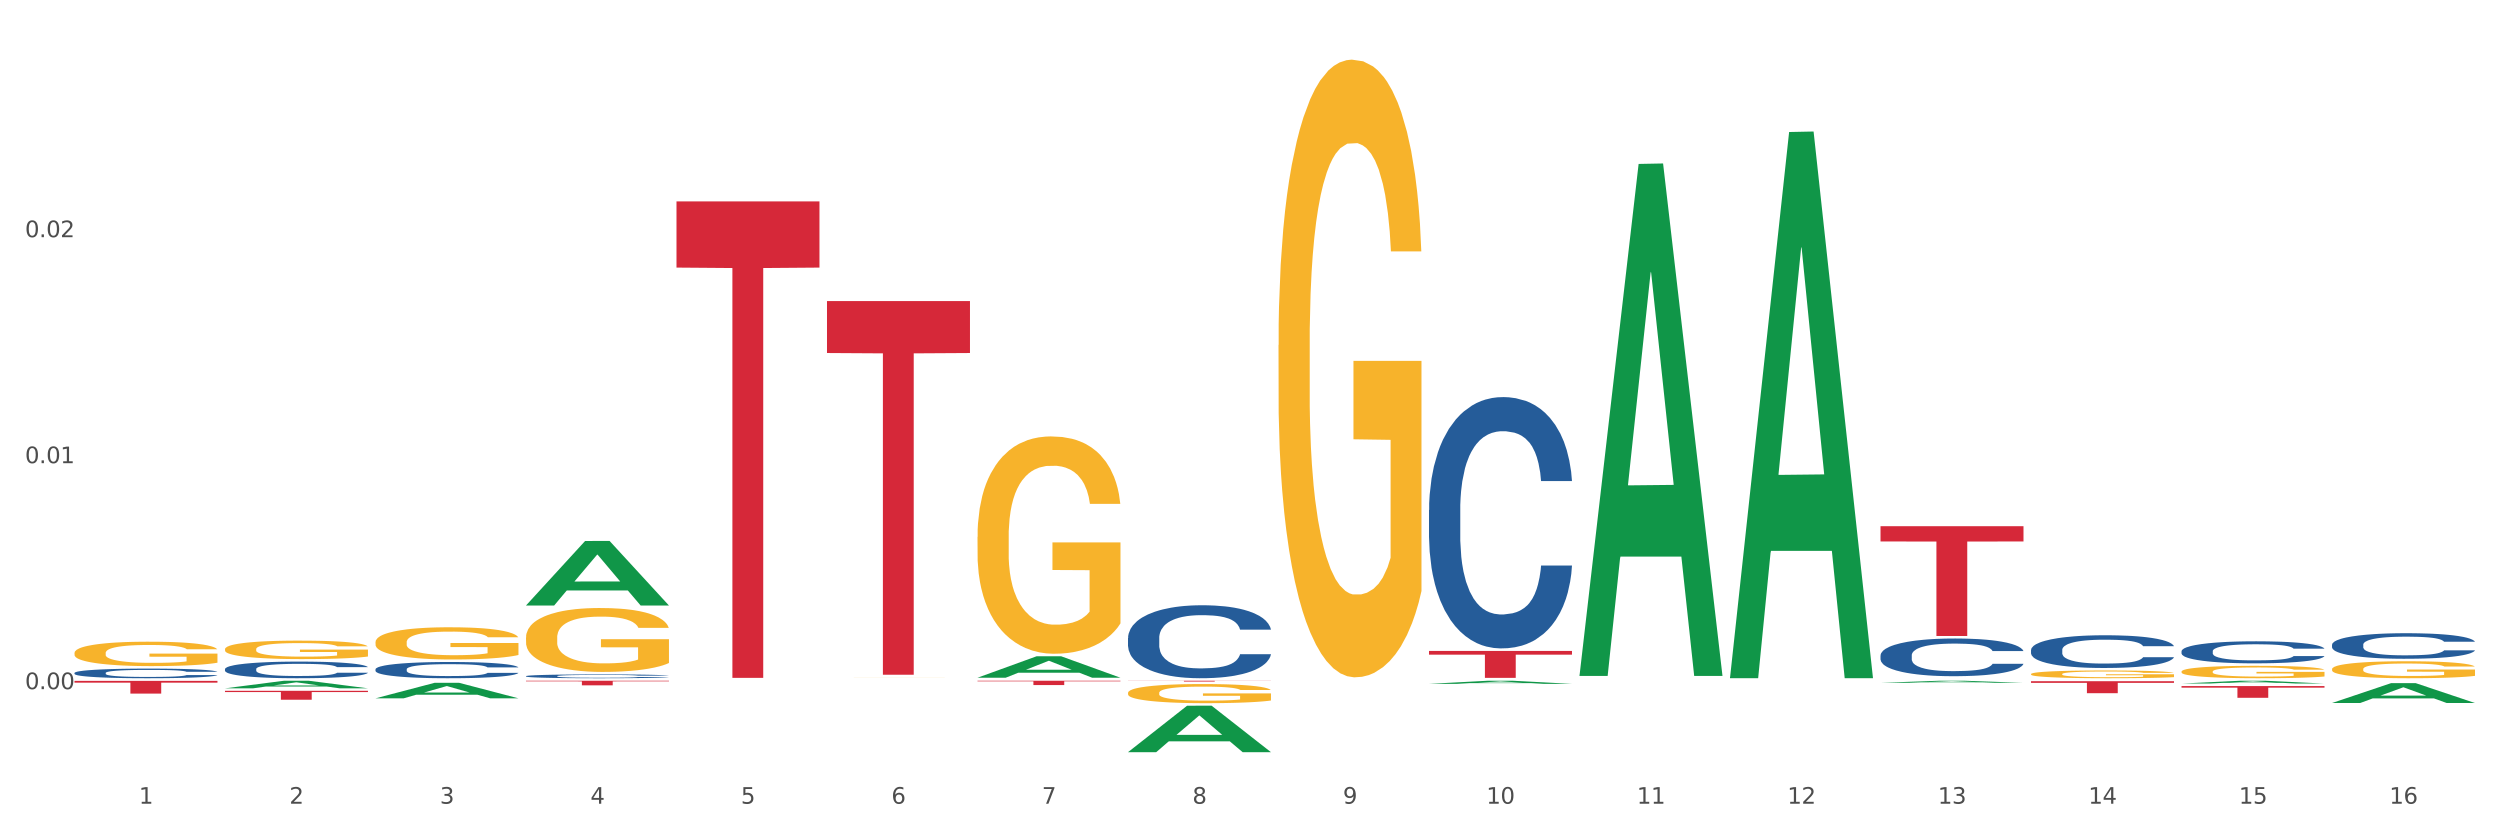
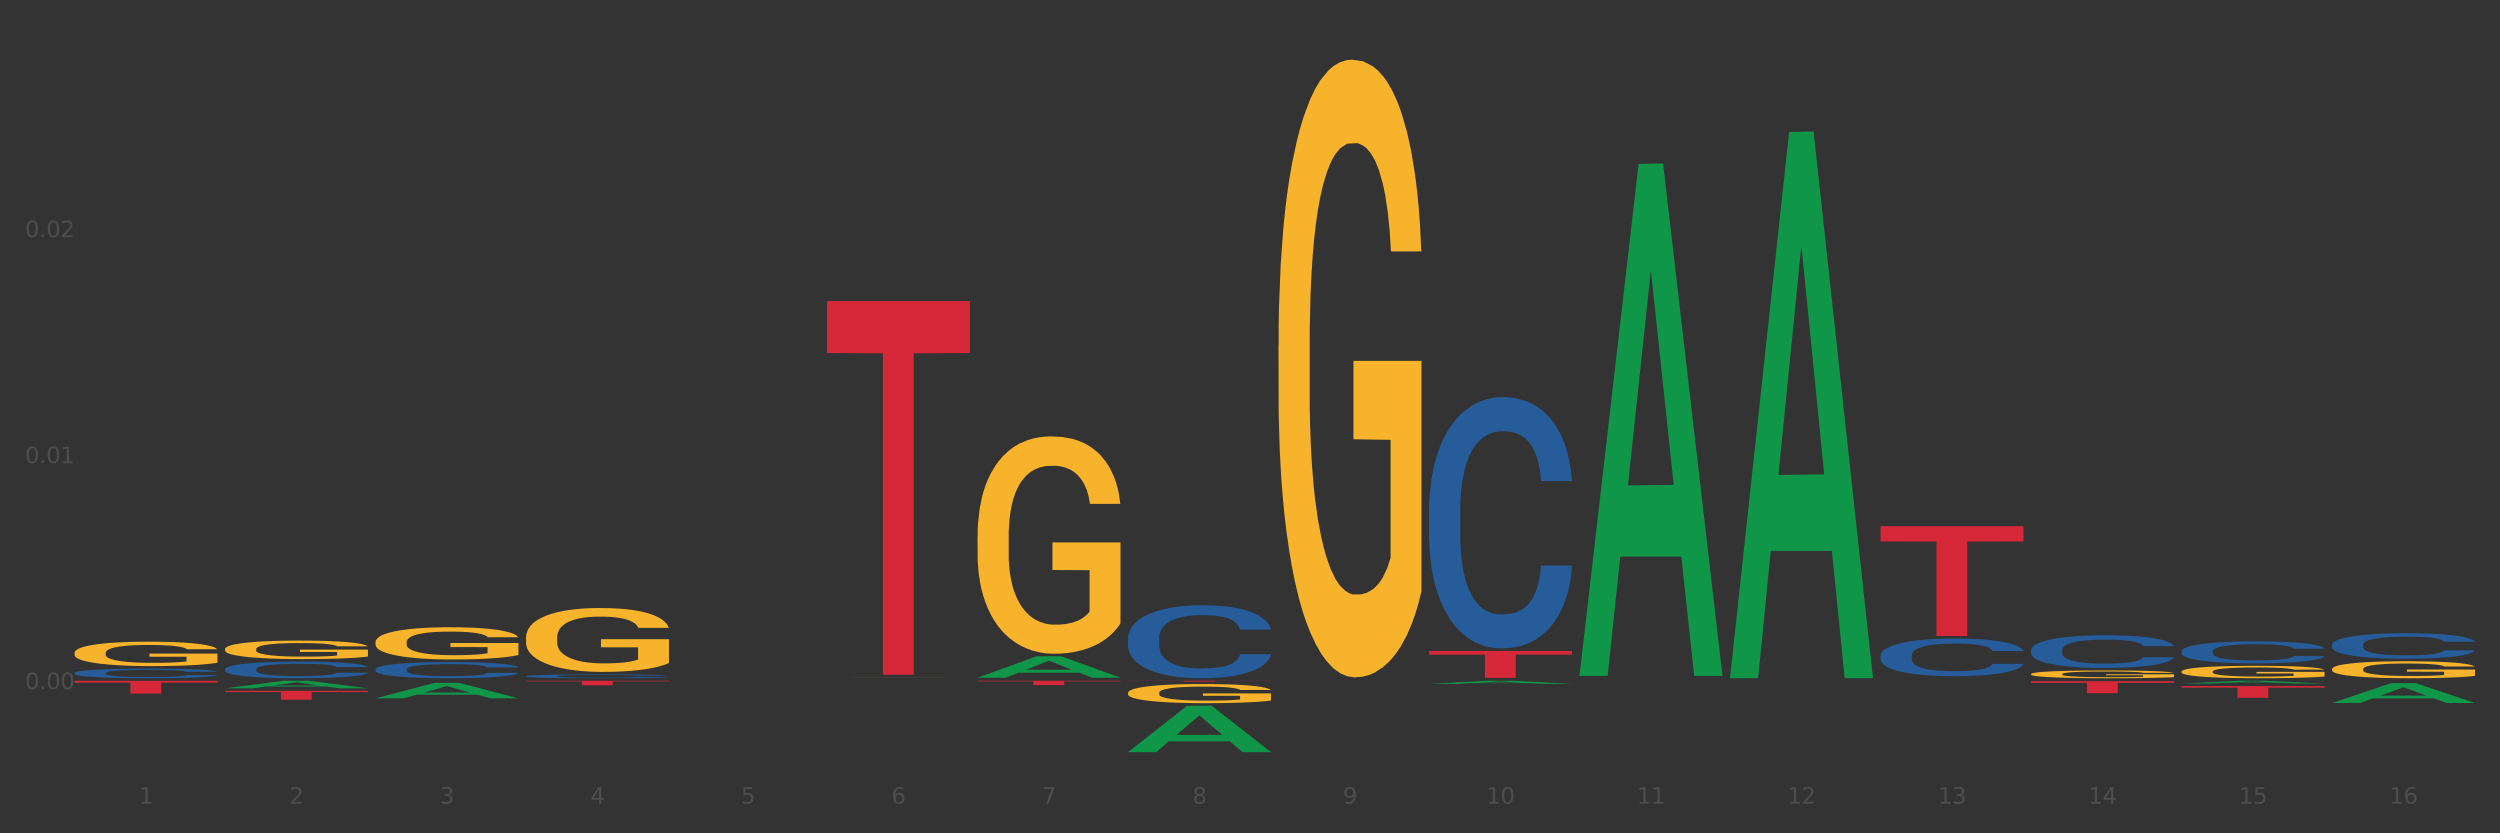
<svg xmlns="http://www.w3.org/2000/svg" xmlns:xlink="http://www.w3.org/1999/xlink" width="1080pt" height="360pt" viewBox="0 0 1080 360" version="1.1">
  <rect x="0" y="0" width="1080" height="360" fill="#333333" stroke="none" />
  <defs>
    <style type="text/css">*{stroke-linejoin: round; stroke-linecap: butt}</style>
  </defs>
  <g id="figure_1">
    <g id="patch_1">
-       <path d="M 0 360  L 1080 360  L 1080 0  L 0 0  z " style="fill: #ffffff; stroke: #ffffff; stroke-linejoin: miter" />
-     </g>
+       </g>
    <g id="axes_1">
      <g id="matplotlib.axis_1">
        <g id="xtick_1">
          <g id="text_1">
            <g style="fill: #4d4d4d" transform="translate(60.004 347.204) scale(0.096 -0.096)">
              <defs>
                <path id="DejaVuSans-31" d="M 794 531  L 1825 531  L 1825 4091  L 703 3866  L 703 4441  L 1819 4666  L 2450 4666  L 2450 531  L 3481 531  L 3481 0  L 794 0  L 794 531  z " transform="scale(0.016)" />
              </defs>
              <use xlink:href="#DejaVuSans-31" />
            </g>
          </g>
        </g>
        <g id="xtick_2">
          <g id="text_2">
            <g style="fill: #4d4d4d" transform="translate(125.021 347.204) scale(0.096 -0.096)">
              <defs>
                <path id="DejaVuSans-32" d="M 1228 531  L 3431 531  L 3431 0  L 469 0  L 469 531  Q 828 903 1448 1529  Q 2069 2156 2228 2338  Q 2531 2678 2651 2914  Q 2772 3150 2772 3378  Q 2772 3750 2511 3984  Q 2250 4219 1831 4219  Q 1534 4219 1204 4116  Q 875 4013 500 3803  L 500 4441  Q 881 4594 1212 4672  Q 1544 4750 1819 4750  Q 2544 4750 2975 4387  Q 3406 4025 3406 3419  Q 3406 3131 3298 2873  Q 3191 2616 2906 2266  Q 2828 2175 2409 1742  Q 1991 1309 1228 531  z " transform="scale(0.016)" />
              </defs>
              <use xlink:href="#DejaVuSans-32" />
            </g>
          </g>
        </g>
        <g id="xtick_3">
          <g id="text_3">
            <g style="fill: #4d4d4d" transform="translate(190.039 347.204) scale(0.096 -0.096)">
              <defs>
                <path id="DejaVuSans-33" d="M 2597 2516  Q 3050 2419 3304 2112  Q 3559 1806 3559 1356  Q 3559 666 3084 287  Q 2609 -91 1734 -91  Q 1441 -91 1130 -33  Q 819 25 488 141  L 488 750  Q 750 597 1062 519  Q 1375 441 1716 441  Q 2309 441 2620 675  Q 2931 909 2931 1356  Q 2931 1769 2642 2001  Q 2353 2234 1838 2234  L 1294 2234  L 1294 2753  L 1863 2753  Q 2328 2753 2575 2939  Q 2822 3125 2822 3475  Q 2822 3834 2567 4026  Q 2313 4219 1838 4219  Q 1578 4219 1281 4162  Q 984 4106 628 3988  L 628 4550  Q 988 4650 1302 4700  Q 1616 4750 1894 4750  Q 2613 4750 3031 4423  Q 3450 4097 3450 3541  Q 3450 3153 3228 2886  Q 3006 2619 2597 2516  z " transform="scale(0.016)" />
              </defs>
              <use xlink:href="#DejaVuSans-33" />
            </g>
          </g>
        </g>
        <g id="xtick_4">
          <g id="text_4">
            <g style="fill: #4d4d4d" transform="translate(255.056 347.204) scale(0.096 -0.096)">
              <defs>
                <path id="DejaVuSans-34" d="M 2419 4116  L 825 1625  L 2419 1625  L 2419 4116  z M 2253 4666  L 3047 4666  L 3047 1625  L 3713 1625  L 3713 1100  L 3047 1100  L 3047 0  L 2419 0  L 2419 1100  L 313 1100  L 313 1709  L 2253 4666  z " transform="scale(0.016)" />
              </defs>
              <use xlink:href="#DejaVuSans-34" />
            </g>
          </g>
        </g>
        <g id="xtick_5">
          <g id="text_5">
            <g style="fill: #4d4d4d" transform="translate(320.073 347.204) scale(0.096 -0.096)">
              <defs>
                <path id="DejaVuSans-35" d="M 691 4666  L 3169 4666  L 3169 4134  L 1269 4134  L 1269 2991  Q 1406 3038 1543 3061  Q 1681 3084 1819 3084  Q 2600 3084 3056 2656  Q 3513 2228 3513 1497  Q 3513 744 3044 326  Q 2575 -91 1722 -91  Q 1428 -91 1123 -41  Q 819 9 494 109  L 494 744  Q 775 591 1075 516  Q 1375 441 1709 441  Q 2250 441 2565 725  Q 2881 1009 2881 1497  Q 2881 1984 2565 2268  Q 2250 2553 1709 2553  Q 1456 2553 1204 2497  Q 953 2441 691 2322  L 691 4666  z " transform="scale(0.016)" />
              </defs>
              <use xlink:href="#DejaVuSans-35" />
            </g>
          </g>
        </g>
        <g id="xtick_6">
          <g id="text_6">
            <g style="fill: #4d4d4d" transform="translate(385.09 347.204) scale(0.096 -0.096)">
              <defs>
                <path id="DejaVuSans-36" d="M 2113 2584  Q 1688 2584 1439 2293  Q 1191 2003 1191 1497  Q 1191 994 1439 701  Q 1688 409 2113 409  Q 2538 409 2786 701  Q 3034 994 3034 1497  Q 3034 2003 2786 2293  Q 2538 2584 2113 2584  z M 3366 4563  L 3366 3988  Q 3128 4100 2886 4159  Q 2644 4219 2406 4219  Q 1781 4219 1451 3797  Q 1122 3375 1075 2522  Q 1259 2794 1537 2939  Q 1816 3084 2150 3084  Q 2853 3084 3261 2657  Q 3669 2231 3669 1497  Q 3669 778 3244 343  Q 2819 -91 2113 -91  Q 1303 -91 875 529  Q 447 1150 447 2328  Q 447 3434 972 4092  Q 1497 4750 2381 4750  Q 2619 4750 2861 4703  Q 3103 4656 3366 4563  z " transform="scale(0.016)" />
              </defs>
              <use xlink:href="#DejaVuSans-36" />
            </g>
          </g>
        </g>
        <g id="xtick_7">
          <g id="text_7">
            <g style="fill: #4d4d4d" transform="translate(450.108 347.204) scale(0.096 -0.096)">
              <defs>
                <path id="DejaVuSans-37" d="M 525 4666  L 3525 4666  L 3525 4397  L 1831 0  L 1172 0  L 2766 4134  L 525 4134  L 525 4666  z " transform="scale(0.016)" />
              </defs>
              <use xlink:href="#DejaVuSans-37" />
            </g>
          </g>
        </g>
        <g id="xtick_8">
          <g id="text_8">
            <g style="fill: #4d4d4d" transform="translate(515.125 347.204) scale(0.096 -0.096)">
              <defs>
                <path id="DejaVuSans-38" d="M 2034 2216  Q 1584 2216 1326 1975  Q 1069 1734 1069 1313  Q 1069 891 1326 650  Q 1584 409 2034 409  Q 2484 409 2743 651  Q 3003 894 3003 1313  Q 3003 1734 2745 1975  Q 2488 2216 2034 2216  z M 1403 2484  Q 997 2584 770 2862  Q 544 3141 544 3541  Q 544 4100 942 4425  Q 1341 4750 2034 4750  Q 2731 4750 3128 4425  Q 3525 4100 3525 3541  Q 3525 3141 3298 2862  Q 3072 2584 2669 2484  Q 3125 2378 3379 2068  Q 3634 1759 3634 1313  Q 3634 634 3220 271  Q 2806 -91 2034 -91  Q 1263 -91 848 271  Q 434 634 434 1313  Q 434 1759 690 2068  Q 947 2378 1403 2484  z M 1172 3481  Q 1172 3119 1398 2916  Q 1625 2713 2034 2713  Q 2441 2713 2670 2916  Q 2900 3119 2900 3481  Q 2900 3844 2670 4047  Q 2441 4250 2034 4250  Q 1625 4250 1398 4047  Q 1172 3844 1172 3481  z " transform="scale(0.016)" />
              </defs>
              <use xlink:href="#DejaVuSans-38" />
            </g>
          </g>
        </g>
        <g id="xtick_9">
          <g id="text_9">
            <g style="fill: #4d4d4d" transform="translate(580.142 347.204) scale(0.096 -0.096)">
              <defs>
                <path id="DejaVuSans-39" d="M 703 97  L 703 672  Q 941 559 1184 500  Q 1428 441 1663 441  Q 2288 441 2617 861  Q 2947 1281 2994 2138  Q 2813 1869 2534 1725  Q 2256 1581 1919 1581  Q 1219 1581 811 2004  Q 403 2428 403 3163  Q 403 3881 828 4315  Q 1253 4750 1959 4750  Q 2769 4750 3195 4129  Q 3622 3509 3622 2328  Q 3622 1225 3098 567  Q 2575 -91 1691 -91  Q 1453 -91 1209 -44  Q 966 3 703 97  z M 1959 2075  Q 2384 2075 2632 2365  Q 2881 2656 2881 3163  Q 2881 3666 2632 3958  Q 2384 4250 1959 4250  Q 1534 4250 1286 3958  Q 1038 3666 1038 3163  Q 1038 2656 1286 2365  Q 1534 2075 1959 2075  z " transform="scale(0.016)" />
              </defs>
              <use xlink:href="#DejaVuSans-39" />
            </g>
          </g>
        </g>
        <g id="xtick_10">
          <g id="text_10">
            <g style="fill: #4d4d4d" transform="translate(642.105 347.204) scale(0.096 -0.096)">
              <defs>
                <path id="DejaVuSans-30" d="M 2034 4250  Q 1547 4250 1301 3770  Q 1056 3291 1056 2328  Q 1056 1369 1301 889  Q 1547 409 2034 409  Q 2525 409 2770 889  Q 3016 1369 3016 2328  Q 3016 3291 2770 3770  Q 2525 4250 2034 4250  z M 2034 4750  Q 2819 4750 3233 4129  Q 3647 3509 3647 2328  Q 3647 1150 3233 529  Q 2819 -91 2034 -91  Q 1250 -91 836 529  Q 422 1150 422 2328  Q 422 3509 836 4129  Q 1250 4750 2034 4750  z " transform="scale(0.016)" />
              </defs>
              <use xlink:href="#DejaVuSans-31" />
              <use xlink:href="#DejaVuSans-30" transform="translate(63.623 0)" />
            </g>
          </g>
        </g>
        <g id="xtick_11">
          <g id="text_11">
            <g style="fill: #4d4d4d" transform="translate(707.123 347.204) scale(0.096 -0.096)">
              <use xlink:href="#DejaVuSans-31" />
              <use xlink:href="#DejaVuSans-31" transform="translate(63.623 0)" />
            </g>
          </g>
        </g>
        <g id="xtick_12">
          <g id="text_12">
            <g style="fill: #4d4d4d" transform="translate(772.14 347.204) scale(0.096 -0.096)">
              <use xlink:href="#DejaVuSans-31" />
              <use xlink:href="#DejaVuSans-32" transform="translate(63.623 0)" />
            </g>
          </g>
        </g>
        <g id="xtick_13">
          <g id="text_13">
            <g style="fill: #4d4d4d" transform="translate(837.157 347.204) scale(0.096 -0.096)">
              <use xlink:href="#DejaVuSans-31" />
              <use xlink:href="#DejaVuSans-33" transform="translate(63.623 0)" />
            </g>
          </g>
        </g>
        <g id="xtick_14">
          <g id="text_14">
            <g style="fill: #4d4d4d" transform="translate(902.174 347.204) scale(0.096 -0.096)">
              <use xlink:href="#DejaVuSans-31" />
              <use xlink:href="#DejaVuSans-34" transform="translate(63.623 0)" />
            </g>
          </g>
        </g>
        <g id="xtick_15">
          <g id="text_15">
            <g style="fill: #4d4d4d" transform="translate(967.192 347.204) scale(0.096 -0.096)">
              <use xlink:href="#DejaVuSans-31" />
              <use xlink:href="#DejaVuSans-35" transform="translate(63.623 0)" />
            </g>
          </g>
        </g>
        <g id="xtick_16">
          <g id="text_16">
            <g style="fill: #4d4d4d" transform="translate(1032.209 347.204) scale(0.096 -0.096)">
              <use xlink:href="#DejaVuSans-31" />
              <use xlink:href="#DejaVuSans-36" transform="translate(63.623 0)" />
            </g>
          </g>
        </g>
        <g id="xtick_17" />
        <g id="xtick_18" />
        <g id="xtick_19" />
        <g id="xtick_20" />
        <g id="xtick_21" />
        <g id="xtick_22" />
        <g id="xtick_23" />
        <g id="xtick_24" />
        <g id="xtick_25" />
        <g id="xtick_26" />
        <g id="xtick_27" />
        <g id="xtick_28" />
        <g id="xtick_29" />
        <g id="xtick_30" />
        <g id="xtick_31" />
      </g>
      <g id="matplotlib.axis_2">
        <g id="ytick_1">
          <g id="text_17">
            <g style="fill: #4d4d4d" transform="translate(10.8 297.719) scale(0.096 -0.096)">
              <defs>
                <path id="DejaVuSans-2e" d="M 684 794  L 1344 794  L 1344 0  L 684 0  L 684 794  z " transform="scale(0.016)" />
              </defs>
              <use xlink:href="#DejaVuSans-30" />
              <use xlink:href="#DejaVuSans-2e" transform="translate(63.623 0)" />
              <use xlink:href="#DejaVuSans-30" transform="translate(95.41 0)" />
              <use xlink:href="#DejaVuSans-30" transform="translate(159.033 0)" />
            </g>
          </g>
        </g>
        <g id="ytick_2">
          <g id="text_18">
            <g style="fill: #4d4d4d" transform="translate(10.8 200.093) scale(0.096 -0.096)">
              <use xlink:href="#DejaVuSans-30" />
              <use xlink:href="#DejaVuSans-2e" transform="translate(63.623 0)" />
              <use xlink:href="#DejaVuSans-30" transform="translate(95.41 0)" />
              <use xlink:href="#DejaVuSans-31" transform="translate(159.033 0)" />
            </g>
          </g>
        </g>
        <g id="ytick_3">
          <g id="text_19">
            <g style="fill: #4d4d4d" transform="translate(10.8 102.467) scale(0.096 -0.096)">
              <use xlink:href="#DejaVuSans-30" />
              <use xlink:href="#DejaVuSans-2e" transform="translate(63.623 0)" />
              <use xlink:href="#DejaVuSans-30" transform="translate(95.41 0)" />
              <use xlink:href="#DejaVuSans-32" transform="translate(159.033 0)" />
            </g>
          </g>
        </g>
        <g id="ytick_4" />
        <g id="ytick_5" />
        <g id="ytick_6" />
      </g>
      <g id="PolyCollection_1">
        <path d="M 97.192 297.351  L 97.256 297.348  L 122.727 294.075  L 133.297 294.072  L 158.959 297.357  L 146.733 297.357  L 141.193 296.592  L 114.894 296.592  L 114.703 296.604  L 109.354 297.357  L 97.192 297.357  L 97.192 297.351  L 118.206 296.136  L 137.882 296.132  L 128.139 294.772  L 128.012 294.766  L 127.884 294.775  L 118.142 296.132  L 118.206 296.136  L 97.192 297.351  z " clip-path="url(#pdd5d6a4d8f)" style="fill: #109648" />
        <path d="M 162.209 301.669  L 162.273 301.662  L 187.744 294.974  L 198.314 294.968  L 223.976 301.681  L 211.75 301.681  L 206.21 300.118  L 179.912 300.118  L 179.721 300.143  L 174.372 301.681  L 162.209 301.681  L 162.209 301.669  L 183.223 299.185  L 202.899 299.179  L 193.156 296.399  L 193.029 296.386  L 192.902 296.405  L 183.159 299.179  L 183.223 299.185  L 162.209 301.669  z " clip-path="url(#pdd5d6a4d8f)" style="fill: #109648" />
-         <path d="M 227.227 261.537  L 227.29 261.51  L 252.761 233.706  L 263.331 233.68  L 288.993 261.589  L 276.767 261.589  L 271.227 255.09  L 244.929 255.09  L 244.738 255.195  L 239.389 261.589  L 227.227 261.589  L 227.227 261.537  L 248.24 251.212  L 267.916 251.185  L 258.174 239.629  L 258.046 239.576  L 257.919 239.655  L 248.176 251.185  L 248.24 251.212  L 227.227 261.537  z " clip-path="url(#pdd5d6a4d8f)" style="fill: #109648" />
-         <path d="M 292.244 86.992  L 354.01 86.992  L 354.01 115.598  L 329.714 115.792  L 329.714 292.842  L 316.394 292.842  L 316.394 115.792  L 292.244 115.598  L 292.244 87.185  L 292.244 86.992  z " clip-path="url(#pdd5d6a4d8f)" style="fill: #d62839" />
        <path d="M 617.33 295.423  L 617.394 295.422  L 642.865 294.073  L 653.435 294.072  L 679.097 295.426  L 666.871 295.426  L 661.331 295.111  L 635.032 295.111  L 634.841 295.116  L 629.492 295.426  L 617.33 295.426  L 617.33 295.423  L 638.343 294.923  L 658.02 294.921  L 648.277 294.361  L 648.15 294.358  L 648.022 294.362  L 638.28 294.921  L 638.343 294.923  L 617.33 295.423  z " clip-path="url(#pdd5d6a4d8f)" style="fill: #109648" />
        <path d="M 357.261 130.069  L 419.028 130.069  L 419.028 152.502  L 394.731 152.653  L 394.731 291.49  L 381.412 291.49  L 381.412 152.653  L 357.261 152.502  L 357.261 130.221  L 357.261 130.069  z " clip-path="url(#pdd5d6a4d8f)" style="fill: #d62839" />
        <path d="M 487.296 294.072  L 549.062 294.072  L 549.062 294.122  L 524.765 294.123  L 524.765 294.434  L 511.446 294.434  L 511.446 294.123  L 487.296 294.122  L 487.296 294.072  L 487.296 294.072  z " clip-path="url(#pdd5d6a4d8f)" style="fill: #d62839" />
        <path d="M 487.296 324.912  L 487.359 324.893  L 512.83 304.869  L 523.4 304.85  L 549.062 324.95  L 536.836 324.95  L 531.296 320.269  L 504.998 320.269  L 504.807 320.345  L 499.458 324.95  L 487.296 324.95  L 487.296 324.912  L 508.309 317.476  L 527.985 317.457  L 518.243 309.134  L 518.115 309.097  L 517.988 309.153  L 508.245 317.457  L 508.309 317.476  L 487.296 324.912  z " clip-path="url(#pdd5d6a4d8f)" style="fill: #109648" />
        <path d="M 617.33 281.189  L 679.097 281.189  L 679.097 282.808  L 654.8 282.819  L 654.8 292.842  L 641.481 292.842  L 641.481 282.819  L 617.33 282.808  L 617.33 281.2  L 617.33 281.189  z " clip-path="url(#pdd5d6a4d8f)" style="fill: #d62839" />
        <path d="M 812.382 227.314  L 874.148 227.314  L 874.148 233.907  L 849.852 233.952  L 849.852 274.758  L 836.532 274.758  L 836.532 233.952  L 812.382 233.907  L 812.382 227.359  L 812.382 227.314  z " clip-path="url(#pdd5d6a4d8f)" style="fill: #d62839" />
        <path d="M 877.399 294.273  L 939.166 294.273  L 939.166 294.996  L 914.869 295.001  L 914.869 299.473  L 901.549 299.473  L 901.549 295.001  L 877.399 294.996  L 877.399 294.278  L 877.399 294.273  z " clip-path="url(#pdd5d6a4d8f)" style="fill: #d62839" />
        <path d="M 942.416 296.37  L 1004.183 296.37  L 1004.183 297.076  L 979.886 297.08  L 979.886 301.445  L 966.567 301.445  L 966.567 297.08  L 942.416 297.076  L 942.416 296.375  L 942.416 296.37  z " clip-path="url(#pdd5d6a4d8f)" style="fill: #d62839" />
        <path d="M 422.278 294.072  L 484.045 294.072  L 484.045 294.332  L 459.748 294.333  L 459.748 295.941  L 446.429 295.941  L 446.429 294.333  L 422.278 294.332  L 422.278 294.074  L 422.278 294.072  z " clip-path="url(#pdd5d6a4d8f)" style="fill: #d62839" />
-         <path d="M 812.382 294.975  L 812.446 294.974  L 837.916 294.073  L 848.487 294.072  L 874.148 294.977  L 861.922 294.977  L 856.382 294.766  L 830.084 294.766  L 829.893 294.77  L 824.544 294.977  L 812.382 294.977  L 812.382 294.975  L 833.395 294.641  L 853.071 294.64  L 843.329 294.265  L 843.201 294.263  L 843.074 294.266  L 833.332 294.64  L 833.395 294.641  L 812.382 294.975  z " clip-path="url(#pdd5d6a4d8f)" style="fill: #109648" />
        <path d="M 747.365 292.526  L 747.428 292.304  L 772.899 57.031  L 783.469 56.809  L 809.131 292.969  L 796.905 292.969  L 791.365 237.976  L 765.067 237.976  L 764.876 238.863  L 759.527 292.969  L 747.365 292.969  L 747.365 292.526  L 768.378 205.157  L 788.054 204.936  L 778.312 107.146  L 778.184 106.702  L 778.057 107.367  L 768.314 204.936  L 768.378 205.157  L 747.365 292.526  z " clip-path="url(#pdd5d6a4d8f)" style="fill: #109648" />
        <path d="M 682.347 291.577  L 682.411 291.369  L 707.882 70.821  L 718.452 70.613  L 744.114 291.993  L 731.888 291.993  L 726.348 240.441  L 700.05 240.441  L 699.859 241.273  L 694.51 291.993  L 682.347 291.993  L 682.347 291.577  L 703.361 209.677  L 723.037 209.469  L 713.294 117.799  L 713.167 117.383  L 713.04 118.007  L 703.297 209.469  L 703.361 209.677  L 682.347 291.577  z " clip-path="url(#pdd5d6a4d8f)" style="fill: #109648" />
        <path d="M 942.416 295.295  L 942.48 295.294  L 967.951 294.073  L 978.521 294.072  L 1004.183 295.297  L 991.957 295.297  L 986.417 295.012  L 960.118 295.012  L 959.927 295.017  L 954.579 295.297  L 942.416 295.297  L 942.416 295.295  L 963.43 294.842  L 983.106 294.841  L 973.363 294.333  L 973.236 294.331  L 973.109 294.334  L 963.366 294.841  L 963.43 294.842  L 942.416 295.295  z " clip-path="url(#pdd5d6a4d8f)" style="fill: #109648" />
        <path d="M 1007.434 303.687  L 1007.497 303.679  L 1032.968 295.11  L 1043.538 295.102  L 1069.2 303.704  L 1056.974 303.704  L 1051.434 301.7  L 1025.136 301.7  L 1024.945 301.733  L 1019.596 303.704  L 1007.434 303.704  L 1007.434 303.687  L 1028.447 300.505  L 1048.123 300.497  L 1038.38 296.935  L 1038.253 296.919  L 1038.126 296.943  L 1028.383 300.497  L 1028.447 300.505  L 1007.434 303.687  z " clip-path="url(#pdd5d6a4d8f)" style="fill: #109648" />
        <path d="M 227.227 294.072  L 288.993 294.072  L 288.993 294.348  L 264.696 294.35  L 264.696 296.057  L 251.377 296.057  L 251.377 294.35  L 227.227 294.348  L 227.227 294.074  L 227.227 294.072  z " clip-path="url(#pdd5d6a4d8f)" style="fill: #d62839" />
        <path d="M 97.192 298.43  L 158.959 298.43  L 158.959 298.965  L 134.662 298.969  L 134.662 302.279  L 121.343 302.279  L 121.343 298.969  L 97.192 298.965  L 97.192 298.434  L 97.192 298.43  z " clip-path="url(#pdd5d6a4d8f)" style="fill: #d62839" />
        <path d="M 32.175 294.143  L 93.941 294.143  L 93.941 294.906  L 69.645 294.911  L 69.645 299.632  L 56.325 299.632  L 56.325 294.911  L 32.175 294.906  L 32.175 294.148  L 32.175 294.143  z " clip-path="url(#pdd5d6a4d8f)" style="fill: #d62839" />
        <path d="M 422.278 231.916  L 422.351 231.831  L 422.351 228.744  L 422.497 226.085  L 423.226 219.654  L 424.32 214.337  L 425.122 211.507  L 425.925 209.192  L 426.873 206.877  L 428.039 204.476  L 430.154 200.96  L 431.467 199.159  L 433.071 197.273  L 435.988 194.529  L 438.103 192.985  L 440.291 191.699  L 443.864 190.155  L 446.197 189.469  L 448.677 188.955  L 451.667 188.612  L 453.927 188.526  L 458.886 188.783  L 463.116 189.555  L 465.158 190.155  L 467.783 191.184  L 469.168 191.87  L 471.429 193.242  L 473.763 195.043  L 475.367 196.587  L 477.773 199.502  L 479.596 202.418  L 481.274 206.019  L 482.149 208.506  L 482.805 210.821  L 483.389 213.48  L 483.972 217.682  L 470.846 217.682  L 470.335 214.68  L 469.533 211.85  L 468.366 209.106  L 467.345 207.391  L 465.595 205.248  L 463.991 203.876  L 462.314 202.847  L 460.272 201.989  L 458.667 201.56  L 456.407 201.217  L 451.958 201.303  L 448.969 201.989  L 446.927 202.847  L 445.614 203.618  L 444.447 204.476  L 443.135 205.676  L 441.603 207.477  L 440.509 209.106  L 439.416 211.164  L 438.54 213.223  L 437.738 215.624  L 437.082 218.196  L 436.571 220.854  L 436.134 224.113  L 435.769 229.515  L 435.769 241.263  L 435.915 243.922  L 436.28 247.437  L 436.717 250.096  L 437.447 253.268  L 438.103 255.412  L 439.343 258.499  L 440.728 261.072  L 441.822 262.701  L 442.916 264.073  L 444.812 265.96  L 446.927 267.503  L 448.75 268.447  L 451.229 269.304  L 452.906 269.647  L 454.365 269.819  L 457.938 269.819  L 460.49 269.561  L 463.334 268.961  L 465.522 268.189  L 467.345 267.246  L 469.387 265.702  L 470.7 264.245  L 470.7 246.323  L 454.657 246.237  L 454.657 234.317  L 484.045 234.317  L 484.045 269.304  L 482.805 271.105  L 481.42 272.734  L 479.961 274.192  L 477.773 275.993  L 475.148 277.708  L 472.815 278.908  L 470.335 279.937  L 467.418 280.88  L 463.626 281.738  L 461.293 282.081  L 458.376 282.338  L 454.948 282.424  L 451.958 282.253  L 449.041 281.824  L 445.979 281.052  L 442.989 279.937  L 440.728 278.822  L 438.468 277.45  L 436.061 275.65  L 434.165 273.935  L 432.707 272.391  L 431.102 270.419  L 429.352 267.846  L 428.039 265.531  L 426.873 263.13  L 425.633 260.043  L 424.758 257.385  L 423.883 254.04  L 423.372 251.553  L 422.789 247.695  L 422.351 242.292  L 422.278 231.916  z " clip-path="url(#pdd5d6a4d8f)" style="fill: #f7b32b" />
        <path d="M 487.296 299.329  L 487.369 299.321  L 487.369 299.049  L 487.514 298.815  L 488.244 298.249  L 489.338 297.78  L 490.14 297.531  L 490.942 297.327  L 491.89 297.123  L 493.057 296.912  L 495.171 296.602  L 496.484 296.443  L 498.088 296.277  L 501.005 296.036  L 503.12 295.9  L 505.308 295.786  L 508.881 295.65  L 511.215 295.59  L 513.694 295.545  L 516.684 295.514  L 518.945 295.507  L 523.903 295.53  L 528.133 295.598  L 530.175 295.65  L 532.8 295.741  L 534.186 295.801  L 536.446 295.922  L 538.78 296.081  L 540.384 296.217  L 542.791 296.474  L 544.614 296.73  L 546.291 297.048  L 547.166 297.267  L 547.822 297.471  L 548.406 297.705  L 548.989 298.075  L 535.863 298.075  L 535.352 297.81  L 534.55 297.561  L 533.383 297.32  L 532.363 297.169  L 530.612 296.98  L 529.008 296.859  L 527.331 296.768  L 525.289 296.693  L 523.685 296.655  L 521.424 296.625  L 516.976 296.632  L 513.986 296.693  L 511.944 296.768  L 510.631 296.836  L 509.464 296.912  L 508.152 297.017  L 506.62 297.176  L 505.527 297.32  L 504.433 297.501  L 503.558 297.682  L 502.756 297.894  L 502.099 298.12  L 501.589 298.354  L 501.151 298.641  L 500.787 299.117  L 500.787 300.152  L 500.932 300.386  L 501.297 300.696  L 501.735 300.93  L 502.464 301.209  L 503.12 301.398  L 504.36 301.67  L 505.745 301.897  L 506.839 302.04  L 507.933 302.161  L 509.829 302.327  L 511.944 302.463  L 513.767 302.546  L 516.246 302.622  L 517.924 302.652  L 519.382 302.667  L 522.955 302.667  L 525.508 302.644  L 528.352 302.591  L 530.539 302.523  L 532.363 302.44  L 534.404 302.304  L 535.717 302.176  L 535.717 300.597  L 519.674 300.59  L 519.674 299.54  L 549.062 299.54  L 549.062 302.622  L 547.822 302.78  L 546.437 302.924  L 544.978 303.052  L 542.791 303.211  L 540.165 303.362  L 537.832 303.468  L 535.352 303.558  L 532.435 303.641  L 528.643 303.717  L 526.31 303.747  L 523.393 303.77  L 519.966 303.777  L 516.976 303.762  L 514.059 303.724  L 510.996 303.656  L 508.006 303.558  L 505.745 303.46  L 503.485 303.339  L 501.078 303.181  L 499.182 303.029  L 497.724 302.894  L 496.119 302.72  L 494.369 302.493  L 493.057 302.289  L 491.89 302.078  L 490.65 301.806  L 489.775 301.572  L 488.9 301.277  L 488.39 301.058  L 487.806 300.718  L 487.369 300.242  L 487.296 299.329  z " clip-path="url(#pdd5d6a4d8f)" style="fill: #f7b32b" />
        <path d="M 552.313 149.072  L 552.386 148.829  L 552.386 140.055  L 552.532 132.501  L 553.261 114.223  L 554.355 99.114  L 555.157 91.071  L 555.959 84.492  L 556.907 77.912  L 558.074 71.088  L 560.189 61.096  L 561.501 55.978  L 563.106 50.617  L 566.023 42.819  L 568.137 38.432  L 570.325 34.776  L 573.898 30.39  L 576.232 28.44  L 578.711 26.978  L 581.701 26.003  L 583.962 25.759  L 588.921 26.491  L 593.15 28.684  L 595.192 30.39  L 597.817 33.314  L 599.203 35.264  L 601.464 39.163  L 603.797 44.281  L 605.401 48.667  L 607.808 56.953  L 609.631 65.239  L 611.308 75.475  L 612.183 82.542  L 612.84 89.122  L 613.423 96.677  L 614.006 108.618  L 600.88 108.618  L 600.37 100.088  L 599.567 92.046  L 598.401 84.248  L 597.38 79.374  L 595.63 73.281  L 594.025 69.382  L 592.348 66.458  L 590.306 64.021  L 588.702 62.802  L 586.441 61.827  L 581.993 62.071  L 579.003 64.021  L 576.961 66.458  L 575.649 68.651  L 574.482 71.088  L 573.169 74.5  L 571.638 79.617  L 570.544 84.248  L 569.45 90.097  L 568.575 95.945  L 567.773 102.769  L 567.116 110.08  L 566.606 117.635  L 566.168 126.896  L 565.804 142.249  L 565.804 175.636  L 565.95 183.191  L 566.314 193.182  L 566.752 200.737  L 567.481 209.754  L 568.137 215.847  L 569.377 224.62  L 570.763 231.931  L 571.856 236.561  L 572.95 240.46  L 574.846 245.822  L 576.961 250.208  L 578.784 252.889  L 581.264 255.326  L 582.941 256.301  L 584.399 256.788  L 587.973 256.788  L 590.525 256.057  L 593.369 254.351  L 595.557 252.158  L 597.38 249.477  L 599.422 245.091  L 600.734 240.948  L 600.734 190.014  L 584.691 189.77  L 584.691 155.896  L 614.079 155.896  L 614.079 255.326  L 612.84 260.444  L 611.454 265.074  L 609.996 269.217  L 607.808 274.335  L 605.183 279.209  L 602.849 282.621  L 600.37 285.545  L 597.453 288.226  L 593.661 290.663  L 591.327 291.638  L 588.41 292.369  L 584.983 292.612  L 581.993 292.125  L 579.076 290.906  L 576.013 288.713  L 573.023 285.545  L 570.763 282.377  L 568.502 278.478  L 566.096 273.36  L 564.199 268.486  L 562.741 264.099  L 561.137 258.494  L 559.387 251.183  L 558.074 244.603  L 556.907 237.78  L 555.667 229.006  L 554.792 221.452  L 553.917 211.947  L 553.407 204.88  L 552.823 193.913  L 552.386 178.56  L 552.313 149.072  z " clip-path="url(#pdd5d6a4d8f)" style="fill: #f7b32b" />
        <path d="M 877.399 291.194  L 877.472 291.191  L 877.472 291.081  L 877.618 290.986  L 878.347 290.756  L 879.441 290.566  L 880.243 290.465  L 881.045 290.382  L 881.993 290.299  L 883.16 290.213  L 885.275 290.088  L 886.588 290.023  L 888.192 289.956  L 891.109 289.858  L 893.224 289.803  L 895.411 289.757  L 898.985 289.702  L 901.318 289.677  L 903.798 289.659  L 906.787 289.646  L 909.048 289.643  L 914.007 289.653  L 918.236 289.68  L 920.278 289.702  L 922.904 289.738  L 924.289 289.763  L 926.55 289.812  L 928.883 289.876  L 930.488 289.931  L 932.894 290.036  L 934.717 290.14  L 936.394 290.268  L 937.27 290.357  L 937.926 290.44  L 938.509 290.535  L 939.093 290.685  L 925.966 290.685  L 925.456 290.578  L 924.654 290.477  L 923.487 290.379  L 922.466 290.318  L 920.716 290.241  L 919.111 290.192  L 917.434 290.155  L 915.392 290.124  L 913.788 290.109  L 911.527 290.097  L 907.079 290.1  L 904.089 290.124  L 902.047 290.155  L 900.735 290.183  L 899.568 290.213  L 898.255 290.256  L 896.724 290.321  L 895.63 290.379  L 894.536 290.452  L 893.661 290.526  L 892.859 290.612  L 892.203 290.704  L 891.692 290.799  L 891.255 290.915  L 890.89 291.108  L 890.89 291.528  L 891.036 291.623  L 891.4 291.749  L 891.838 291.844  L 892.567 291.957  L 893.224 292.034  L 894.463 292.144  L 895.849 292.236  L 896.943 292.294  L 898.037 292.343  L 899.933 292.41  L 902.047 292.466  L 903.87 292.499  L 906.35 292.53  L 908.027 292.542  L 909.486 292.548  L 913.059 292.548  L 915.611 292.539  L 918.455 292.518  L 920.643 292.49  L 922.466 292.456  L 924.508 292.401  L 925.82 292.349  L 925.82 291.709  L 909.777 291.706  L 909.777 291.28  L 939.166 291.28  L 939.166 292.53  L 937.926 292.594  L 936.54 292.653  L 935.082 292.705  L 932.894 292.769  L 930.269 292.83  L 927.935 292.873  L 925.456 292.91  L 922.539 292.944  L 918.747 292.974  L 916.413 292.987  L 913.496 292.996  L 910.069 292.999  L 907.079 292.993  L 904.162 292.977  L 901.099 292.95  L 898.109 292.91  L 895.849 292.87  L 893.588 292.821  L 891.182 292.757  L 889.286 292.695  L 887.827 292.64  L 886.223 292.57  L 884.473 292.478  L 883.16 292.395  L 881.993 292.309  L 880.754 292.199  L 879.879 292.104  L 879.003 291.985  L 878.493 291.896  L 877.91 291.758  L 877.472 291.565  L 877.399 291.194  z " clip-path="url(#pdd5d6a4d8f)" style="fill: #f7b32b" />
        <path d="M 942.416 290.113  L 942.489 290.108  L 942.489 289.932  L 942.635 289.78  L 943.364 289.413  L 944.458 289.109  L 945.26 288.947  L 946.063 288.815  L 947.011 288.683  L 948.177 288.546  L 950.292 288.345  L 951.605 288.242  L 953.209 288.134  L 956.126 287.977  L 958.241 287.889  L 960.429 287.816  L 964.002 287.727  L 966.335 287.688  L 968.815 287.659  L 971.805 287.639  L 974.065 287.634  L 979.024 287.649  L 983.254 287.693  L 985.296 287.727  L 987.921 287.786  L 989.306 287.825  L 991.567 287.904  L 993.901 288.007  L 995.505 288.095  L 997.911 288.261  L 999.734 288.428  L 1001.412 288.634  L 1002.287 288.776  L 1002.943 288.908  L 1003.526 289.06  L 1004.11 289.3  L 990.984 289.3  L 990.473 289.129  L 989.671 288.967  L 988.504 288.81  L 987.483 288.712  L 985.733 288.59  L 984.129 288.511  L 982.451 288.452  L 980.41 288.403  L 978.805 288.379  L 976.545 288.359  L 972.096 288.364  L 969.106 288.403  L 967.065 288.452  L 965.752 288.497  L 964.585 288.546  L 963.273 288.614  L 961.741 288.717  L 960.647 288.81  L 959.553 288.928  L 958.678 289.045  L 957.876 289.182  L 957.22 289.329  L 956.709 289.481  L 956.272 289.667  L 955.907 289.976  L 955.907 290.647  L 956.053 290.799  L 956.418 291  L 956.855 291.152  L 957.585 291.333  L 958.241 291.456  L 959.481 291.632  L 960.866 291.779  L 961.96 291.872  L 963.054 291.95  L 964.95 292.058  L 967.065 292.146  L 968.888 292.2  L 971.367 292.249  L 973.044 292.269  L 974.503 292.279  L 978.076 292.279  L 980.628 292.264  L 983.472 292.23  L 985.66 292.186  L 987.483 292.132  L 989.525 292.044  L 990.838 291.96  L 990.838 290.936  L 974.795 290.931  L 974.795 290.25  L 1004.183 290.25  L 1004.183 292.249  L 1002.943 292.352  L 1001.558 292.445  L 1000.099 292.529  L 997.911 292.631  L 995.286 292.729  L 992.953 292.798  L 990.473 292.857  L 987.556 292.911  L 983.764 292.96  L 981.431 292.979  L 978.514 292.994  L 975.086 292.999  L 972.096 292.989  L 969.179 292.965  L 966.117 292.92  L 963.127 292.857  L 960.866 292.793  L 958.605 292.715  L 956.199 292.612  L 954.303 292.514  L 952.844 292.426  L 951.24 292.313  L 949.49 292.166  L 948.177 292.034  L 947.011 291.897  L 945.771 291.72  L 944.896 291.568  L 944.021 291.377  L 943.51 291.235  L 942.927 291.015  L 942.489 290.706  L 942.416 290.113  z " clip-path="url(#pdd5d6a4d8f)" style="fill: #f7b32b" />
        <path d="M 1007.434 289.053  L 1007.507 289.046  L 1007.507 288.805  L 1007.652 288.597  L 1008.382 288.095  L 1009.475 287.679  L 1010.278 287.458  L 1011.08 287.277  L 1012.028 287.097  L 1013.195 286.909  L 1015.309 286.634  L 1016.622 286.494  L 1018.226 286.346  L 1021.143 286.132  L 1023.258 286.011  L 1025.446 285.911  L 1029.019 285.79  L 1031.353 285.737  L 1033.832 285.696  L 1036.822 285.67  L 1039.083 285.663  L 1044.041 285.683  L 1048.271 285.743  L 1050.313 285.79  L 1052.938 285.871  L 1054.324 285.924  L 1056.584 286.031  L 1058.918 286.172  L 1060.522 286.293  L 1062.929 286.52  L 1064.752 286.748  L 1066.429 287.03  L 1067.304 287.224  L 1067.96 287.405  L 1068.544 287.612  L 1069.127 287.941  L 1056.001 287.941  L 1055.49 287.706  L 1054.688 287.485  L 1053.521 287.271  L 1052.5 287.137  L 1050.75 286.969  L 1049.146 286.862  L 1047.469 286.782  L 1045.427 286.715  L 1043.823 286.681  L 1041.562 286.654  L 1037.114 286.661  L 1034.124 286.715  L 1032.082 286.782  L 1030.769 286.842  L 1029.602 286.909  L 1028.29 287.003  L 1026.758 287.143  L 1025.665 287.271  L 1024.571 287.432  L 1023.696 287.592  L 1022.893 287.78  L 1022.237 287.981  L 1021.727 288.189  L 1021.289 288.443  L 1020.925 288.865  L 1020.925 289.783  L 1021.07 289.991  L 1021.435 290.265  L 1021.873 290.473  L 1022.602 290.721  L 1023.258 290.888  L 1024.498 291.13  L 1025.883 291.331  L 1026.977 291.458  L 1028.071 291.565  L 1029.967 291.713  L 1032.082 291.833  L 1033.905 291.907  L 1036.384 291.974  L 1038.062 292.001  L 1039.52 292.014  L 1043.093 292.014  L 1045.646 291.994  L 1048.49 291.947  L 1050.677 291.887  L 1052.5 291.813  L 1054.542 291.692  L 1055.855 291.579  L 1055.855 290.178  L 1039.812 290.172  L 1039.812 289.24  L 1069.2 289.24  L 1069.2 291.974  L 1067.96 292.114  L 1066.575 292.242  L 1065.116 292.356  L 1062.929 292.496  L 1060.303 292.63  L 1057.97 292.724  L 1055.49 292.805  L 1052.573 292.878  L 1048.781 292.945  L 1046.448 292.972  L 1043.531 292.992  L 1040.103 292.999  L 1037.114 292.985  L 1034.197 292.952  L 1031.134 292.892  L 1028.144 292.805  L 1025.883 292.717  L 1023.623 292.61  L 1021.216 292.47  L 1019.32 292.336  L 1017.862 292.215  L 1016.257 292.061  L 1014.507 291.86  L 1013.195 291.679  L 1012.028 291.491  L 1010.788 291.25  L 1009.913 291.043  L 1009.038 290.781  L 1008.527 290.587  L 1007.944 290.286  L 1007.507 289.863  L 1007.434 289.053  z " clip-path="url(#pdd5d6a4d8f)" style="fill: #f7b32b" />
        <path d="M 162.209 289.132  L 162.282 289.126  L 162.282 288.946  L 162.502 288.702  L 163.305 288.254  L 164.327 287.914  L 166.079 287.516  L 167.028 287.349  L 168.269 287.163  L 170.825 286.862  L 173.745 286.606  L 175.789 286.465  L 177.323 286.375  L 180.754 286.214  L 182.725 286.144  L 184.77 286.086  L 186.522 286.048  L 189.442 286.003  L 191.778 285.984  L 194.48 285.977  L 196.743 285.984  L 199.737 286.009  L 204.117 286.086  L 205.796 286.131  L 208.06 286.208  L 210.396 286.311  L 212.294 286.413  L 214.485 286.561  L 216.748 286.753  L 218.938 286.997  L 220.471 287.221  L 221.713 287.458  L 222.808 287.747  L 223.611 288.061  L 223.976 288.324  L 210.615 288.324  L 210.25 288.087  L 209.52 287.83  L 208.79 287.657  L 207.987 287.516  L 206.746 287.356  L 205.65 287.253  L 203.825 287.131  L 202.146 287.054  L 200.759 287.01  L 199.079 286.971  L 195.502 286.933  L 192.947 286.933  L 191.34 286.945  L 189.369 286.978  L 187.69 287.022  L 185.719 287.099  L 184.185 287.183  L 182.652 287.292  L 181.776 287.369  L 180.462 287.51  L 179.586 287.625  L 178.418 287.824  L 177.761 287.965  L 176.592 288.331  L 176.081 288.6  L 175.862 288.786  L 175.716 288.991  L 175.716 289.991  L 176.154 290.44  L 176.519 290.633  L 177.104 290.851  L 178.199 291.133  L 179.805 291.409  L 181.484 291.607  L 182.871 291.729  L 184.185 291.819  L 185.5 291.889  L 187.106 291.954  L 188.42 291.992  L 190.391 292.031  L 192.728 292.05  L 194.553 292.05  L 198.276 292.018  L 199.956 291.986  L 201.562 291.941  L 203.314 291.87  L 204.701 291.793  L 205.504 291.736  L 206.819 291.614  L 207.841 291.485  L 208.717 291.338  L 209.301 291.21  L 209.958 291.017  L 210.469 290.799  L 210.615 290.684  L 223.976 290.684  L 223.684 290.915  L 223.173 291.139  L 222.151 291.441  L 221.348 291.614  L 220.106 291.825  L 218.792 292.005  L 216.967 292.204  L 215.288 292.351  L 213.535 292.479  L 211.637 292.595  L 208.206 292.755  L 206.965 292.8  L 204.336 292.877  L 202.292 292.922  L 199.299 292.967  L 196.232 292.992  L 193.02 292.999  L 190.172 292.986  L 187.033 292.948  L 185.062 292.909  L 182.871 292.851  L 180.316 292.762  L 177.907 292.653  L 175.643 292.524  L 173.526 292.377  L 171.555 292.21  L 168.999 291.934  L 167.101 291.665  L 165.714 291.415  L 164.765 291.203  L 163.816 290.934  L 163.305 290.748  L 162.502 290.299  L 162.209 289.882  L 162.209 289.132  z " clip-path="url(#pdd5d6a4d8f)" style="fill: #255c99" />
        <path d="M 487.296 275.635  L 487.369 275.607  L 487.369 274.8  L 487.588 273.706  L 488.391 271.69  L 489.413 270.164  L 491.165 268.379  L 492.114 267.63  L 493.356 266.795  L 495.911 265.442  L 498.831 264.29  L 500.876 263.657  L 502.409 263.253  L 505.84 262.534  L 507.811 262.217  L 509.856 261.958  L 511.608 261.785  L 514.528 261.583  L 516.865 261.497  L 519.566 261.468  L 521.829 261.497  L 524.823 261.612  L 529.203 261.958  L 530.883 262.159  L 533.146 262.505  L 535.482 262.965  L 537.38 263.426  L 539.571 264.088  L 541.834 264.952  L 544.024 266.047  L 545.558 267.054  L 546.799 268.12  L 547.894 269.416  L 548.697 270.827  L 549.062 272.007  L 535.701 272.007  L 535.336 270.942  L 534.606 269.79  L 533.876 269.012  L 533.073 268.379  L 531.832 267.659  L 530.737 267.198  L 528.911 266.651  L 527.232 266.306  L 525.845 266.104  L 524.166 265.931  L 520.588 265.759  L 518.033 265.759  L 516.427 265.816  L 514.455 265.96  L 512.776 266.162  L 510.805 266.507  L 509.272 266.882  L 507.738 267.371  L 506.862 267.717  L 505.548 268.35  L 504.672 268.868  L 503.504 269.761  L 502.847 270.395  L 501.679 272.036  L 501.168 273.245  L 500.949 274.08  L 500.803 275.002  L 500.803 279.494  L 501.241 281.51  L 501.606 282.373  L 502.19 283.352  L 503.285 284.619  L 504.891 285.858  L 506.57 286.75  L 507.957 287.297  L 509.272 287.701  L 510.586 288.017  L 512.192 288.305  L 513.506 288.478  L 515.478 288.651  L 517.814 288.737  L 519.639 288.737  L 523.363 288.593  L 525.042 288.449  L 526.648 288.248  L 528.4 287.931  L 529.787 287.585  L 530.591 287.326  L 531.905 286.779  L 532.927 286.203  L 533.803 285.541  L 534.387 284.965  L 535.044 284.101  L 535.555 283.122  L 535.701 282.604  L 549.062 282.604  L 548.77 283.64  L 548.259 284.648  L 547.237 286.002  L 546.434 286.779  L 545.193 287.729  L 543.878 288.536  L 542.053 289.428  L 540.374 290.091  L 538.622 290.666  L 536.723 291.185  L 533.292 291.905  L 532.051 292.106  L 529.422 292.452  L 527.378 292.653  L 524.385 292.855  L 521.318 292.97  L 518.106 292.999  L 515.258 292.941  L 512.119 292.768  L 510.148 292.596  L 507.957 292.337  L 505.402 291.933  L 502.993 291.444  L 500.73 290.868  L 498.612 290.206  L 496.641 289.457  L 494.086 288.219  L 492.187 287.009  L 490.8 285.886  L 489.851 284.936  L 488.902 283.727  L 488.391 282.892  L 487.588 280.876  L 487.296 279.004  L 487.296 275.635  z " clip-path="url(#pdd5d6a4d8f)" style="fill: #255c99" />
        <path d="M 227.227 292.087  L 227.3 292.086  L 227.3 292.043  L 227.519 291.986  L 228.322 291.88  L 229.344 291.8  L 231.096 291.706  L 232.045 291.667  L 233.287 291.623  L 235.842 291.552  L 238.762 291.491  L 240.807 291.458  L 242.34 291.437  L 245.771 291.399  L 247.743 291.382  L 249.787 291.369  L 251.539 291.36  L 254.459 291.349  L 256.796 291.345  L 259.497 291.343  L 261.76 291.345  L 264.754 291.351  L 269.134 291.369  L 270.814 291.379  L 273.077 291.398  L 275.413 291.422  L 277.312 291.446  L 279.502 291.481  L 281.765 291.526  L 283.955 291.584  L 285.489 291.636  L 286.73 291.692  L 287.825 291.76  L 288.628 291.835  L 288.993 291.897  L 275.632 291.897  L 275.267 291.841  L 274.537 291.78  L 273.807 291.739  L 273.004 291.706  L 271.763 291.668  L 270.668 291.644  L 268.842 291.615  L 267.163 291.597  L 265.776 291.587  L 264.097 291.577  L 260.519 291.568  L 257.964 291.568  L 256.358 291.571  L 254.386 291.579  L 252.707 291.59  L 250.736 291.608  L 249.203 291.627  L 247.669 291.653  L 246.793 291.671  L 245.479 291.704  L 244.603 291.732  L 243.435 291.779  L 242.778 291.812  L 241.61 291.898  L 241.099 291.962  L 240.88 292.005  L 240.734 292.054  L 240.734 292.29  L 241.172 292.396  L 241.537 292.441  L 242.121 292.492  L 243.216 292.559  L 244.822 292.624  L 246.501 292.671  L 247.889 292.699  L 249.203 292.721  L 250.517 292.737  L 252.123 292.752  L 253.437 292.761  L 255.409 292.771  L 257.745 292.775  L 259.57 292.775  L 263.294 292.767  L 264.973 292.76  L 266.579 292.749  L 268.331 292.733  L 269.718 292.715  L 270.522 292.701  L 271.836 292.672  L 272.858 292.642  L 273.734 292.607  L 274.318 292.577  L 274.975 292.532  L 275.486 292.48  L 275.632 292.453  L 288.993 292.453  L 288.701 292.507  L 288.19 292.56  L 287.168 292.631  L 286.365 292.672  L 285.124 292.722  L 283.809 292.764  L 281.984 292.811  L 280.305 292.846  L 278.553 292.876  L 276.654 292.904  L 273.223 292.941  L 271.982 292.952  L 269.353 292.97  L 267.309 292.981  L 264.316 292.991  L 261.249 292.997  L 258.037 292.999  L 255.19 292.996  L 252.05 292.987  L 250.079 292.978  L 247.889 292.964  L 245.333 292.943  L 242.924 292.917  L 240.661 292.887  L 238.543 292.852  L 236.572 292.813  L 234.017 292.748  L 232.118 292.684  L 230.731 292.625  L 229.782 292.575  L 228.833 292.512  L 228.322 292.468  L 227.519 292.362  L 227.227 292.264  L 227.227 292.087  z " clip-path="url(#pdd5d6a4d8f)" style="fill: #255c99" />
        <path d="M 32.175 290.705  L 32.248 290.701  L 32.248 290.595  L 32.467 290.45  L 33.27 290.184  L 34.292 289.982  L 36.045 289.746  L 36.994 289.647  L 38.235 289.537  L 40.79 289.358  L 43.711 289.206  L 45.755 289.122  L 47.288 289.069  L 50.72 288.974  L 52.691 288.932  L 54.735 288.898  L 56.487 288.875  L 59.408 288.848  L 61.744 288.837  L 64.445 288.833  L 66.709 288.837  L 69.702 288.852  L 74.083 288.898  L 75.762 288.925  L 78.025 288.97  L 80.362 289.031  L 82.26 289.092  L 84.45 289.179  L 86.713 289.294  L 88.904 289.438  L 90.437 289.571  L 91.678 289.712  L 92.773 289.883  L 93.576 290.07  L 93.941 290.226  L 80.581 290.226  L 80.216 290.085  L 79.485 289.933  L 78.755 289.83  L 77.952 289.746  L 76.711 289.651  L 75.616 289.59  L 73.791 289.518  L 72.111 289.472  L 70.724 289.446  L 69.045 289.423  L 65.468 289.4  L 62.912 289.4  L 61.306 289.408  L 59.335 289.427  L 57.655 289.453  L 55.684 289.499  L 54.151 289.548  L 52.618 289.613  L 51.742 289.659  L 50.427 289.742  L 49.551 289.811  L 48.383 289.929  L 47.726 290.013  L 46.558 290.229  L 46.047 290.389  L 45.828 290.5  L 45.682 290.621  L 45.682 291.215  L 46.12 291.481  L 46.485 291.595  L 47.069 291.724  L 48.164 291.892  L 49.77 292.055  L 51.45 292.173  L 52.837 292.246  L 54.151 292.299  L 55.465 292.341  L 57.071 292.379  L 58.386 292.402  L 60.357 292.424  L 62.693 292.436  L 64.518 292.436  L 68.242 292.417  L 69.921 292.398  L 71.527 292.371  L 73.28 292.329  L 74.667 292.284  L 75.47 292.249  L 76.784 292.177  L 77.806 292.101  L 78.682 292.014  L 79.266 291.937  L 79.923 291.823  L 80.435 291.694  L 80.581 291.626  L 93.941 291.626  L 93.649 291.762  L 93.138 291.896  L 92.116 292.074  L 91.313 292.177  L 90.072 292.303  L 88.758 292.409  L 86.932 292.527  L 85.253 292.615  L 83.501 292.691  L 81.603 292.759  L 78.171 292.854  L 76.93 292.881  L 74.302 292.927  L 72.257 292.953  L 69.264 292.98  L 66.198 292.995  L 62.985 292.999  L 60.138 292.991  L 56.998 292.968  L 55.027 292.946  L 52.837 292.911  L 50.281 292.858  L 47.872 292.793  L 45.609 292.717  L 43.492 292.63  L 41.52 292.531  L 38.965 292.367  L 37.067 292.208  L 35.679 292.059  L 34.73 291.934  L 33.781 291.774  L 33.27 291.664  L 32.467 291.397  L 32.175 291.15  L 32.175 290.705  z " clip-path="url(#pdd5d6a4d8f)" style="fill: #255c99" />
        <path d="M 97.192 289.039  L 97.265 289.032  L 97.265 288.848  L 97.484 288.599  L 98.287 288.139  L 99.31 287.791  L 101.062 287.384  L 102.011 287.213  L 103.252 287.023  L 105.807 286.714  L 108.728 286.451  L 110.772 286.307  L 112.305 286.215  L 115.737 286.051  L 117.708 285.979  L 119.752 285.92  L 121.505 285.88  L 124.425 285.834  L 126.761 285.814  L 129.463 285.808  L 131.726 285.814  L 134.719 285.841  L 139.1 285.92  L 140.779 285.966  L 143.042 286.044  L 145.379 286.149  L 147.277 286.254  L 149.467 286.406  L 151.731 286.603  L 153.921 286.852  L 155.454 287.082  L 156.695 287.325  L 157.79 287.62  L 158.594 287.942  L 158.959 288.211  L 145.598 288.211  L 145.233 287.968  L 144.503 287.706  L 143.773 287.528  L 142.969 287.384  L 141.728 287.22  L 140.633 287.115  L 138.808 286.99  L 137.129 286.911  L 135.741 286.865  L 134.062 286.826  L 130.485 286.786  L 127.929 286.786  L 126.323 286.8  L 124.352 286.832  L 122.673 286.878  L 120.701 286.957  L 119.168 287.043  L 117.635 287.154  L 116.759 287.233  L 115.445 287.377  L 114.569 287.496  L 113.4 287.699  L 112.743 287.844  L 111.575 288.218  L 111.064 288.494  L 110.845 288.684  L 110.699 288.894  L 110.699 289.919  L 111.137 290.379  L 111.502 290.576  L 112.086 290.799  L 113.181 291.088  L 114.788 291.37  L 116.467 291.574  L 117.854 291.699  L 119.168 291.791  L 120.482 291.863  L 122.089 291.928  L 123.403 291.968  L 125.374 292.007  L 127.71 292.027  L 129.536 292.027  L 133.259 291.994  L 134.938 291.961  L 136.545 291.915  L 138.297 291.843  L 139.684 291.764  L 140.487 291.705  L 141.801 291.58  L 142.823 291.449  L 143.7 291.298  L 144.284 291.167  L 144.941 290.97  L 145.452 290.746  L 145.598 290.628  L 158.959 290.628  L 158.667 290.865  L 158.156 291.094  L 157.133 291.403  L 156.33 291.58  L 155.089 291.797  L 153.775 291.981  L 151.95 292.185  L 150.27 292.336  L 148.518 292.467  L 146.62 292.585  L 143.188 292.749  L 141.947 292.795  L 139.319 292.874  L 137.275 292.92  L 134.281 292.966  L 131.215 292.992  L 128.002 292.999  L 125.155 292.986  L 122.016 292.946  L 120.044 292.907  L 117.854 292.848  L 115.299 292.756  L 112.889 292.644  L 110.626 292.513  L 108.509 292.362  L 106.538 292.191  L 103.982 291.909  L 102.084 291.633  L 100.697 291.377  L 99.748 291.16  L 98.798 290.884  L 98.287 290.694  L 97.484 290.234  L 97.192 289.807  L 97.192 289.039  z " clip-path="url(#pdd5d6a4d8f)" style="fill: #255c99" />
        <path d="M 32.175 282.086  L 32.248 282.076  L 32.248 281.729  L 32.394 281.43  L 33.123 280.708  L 34.217 280.111  L 35.019 279.793  L 35.821 279.532  L 36.769 279.272  L 37.936 279.003  L 40.051 278.608  L 41.363 278.405  L 42.968 278.193  L 45.885 277.885  L 47.999 277.712  L 50.187 277.567  L 53.76 277.394  L 56.094 277.317  L 58.573 277.259  L 61.563 277.22  L 63.824 277.211  L 68.783 277.24  L 73.012 277.326  L 75.054 277.394  L 77.679 277.509  L 79.065 277.586  L 81.326 277.741  L 83.659 277.943  L 85.263 278.116  L 87.67 278.444  L 89.493 278.771  L 91.17 279.176  L 92.045 279.455  L 92.702 279.716  L 93.285 280.014  L 93.868 280.486  L 80.742 280.486  L 80.232 280.149  L 79.43 279.831  L 78.263 279.523  L 77.242 279.33  L 75.492 279.089  L 73.887 278.935  L 72.21 278.82  L 70.168 278.723  L 68.564 278.675  L 66.303 278.637  L 61.855 278.646  L 58.865 278.723  L 56.823 278.82  L 55.511 278.906  L 54.344 279.003  L 53.031 279.137  L 51.5 279.34  L 50.406 279.523  L 49.312 279.754  L 48.437 279.985  L 47.635 280.255  L 46.979 280.544  L 46.468 280.843  L 46.031 281.209  L 45.666 281.816  L 45.666 283.136  L 45.812 283.434  L 46.176 283.829  L 46.614 284.128  L 47.343 284.484  L 47.999 284.725  L 49.239 285.072  L 50.625 285.361  L 51.719 285.544  L 52.812 285.698  L 54.708 285.91  L 56.823 286.084  L 58.646 286.19  L 61.126 286.286  L 62.803 286.325  L 64.261 286.344  L 67.835 286.344  L 70.387 286.315  L 73.231 286.247  L 75.419 286.161  L 77.242 286.055  L 79.284 285.881  L 80.596 285.718  L 80.596 283.704  L 64.553 283.694  L 64.553 282.355  L 93.941 282.355  L 93.941 286.286  L 92.702 286.488  L 91.316 286.671  L 89.858 286.835  L 87.67 287.037  L 85.045 287.23  L 82.711 287.365  L 80.232 287.481  L 77.315 287.587  L 73.523 287.683  L 71.189 287.721  L 68.272 287.75  L 64.845 287.76  L 61.855 287.741  L 58.938 287.693  L 55.875 287.606  L 52.885 287.481  L 50.625 287.355  L 48.364 287.201  L 45.958 286.999  L 44.062 286.806  L 42.603 286.633  L 40.999 286.411  L 39.249 286.122  L 37.936 285.862  L 36.769 285.592  L 35.529 285.246  L 34.654 284.947  L 33.779 284.571  L 33.269 284.292  L 32.685 283.858  L 32.248 283.251  L 32.175 282.086  z " clip-path="url(#pdd5d6a4d8f)" style="fill: #f7b32b" />
        <path d="M 97.192 280.438  L 97.265 280.43  L 97.265 280.168  L 97.411 279.941  L 98.14 279.394  L 99.234 278.942  L 100.036 278.701  L 100.838 278.504  L 101.786 278.307  L 102.953 278.103  L 105.068 277.804  L 106.381 277.651  L 107.985 277.49  L 110.902 277.257  L 113.017 277.125  L 115.204 277.016  L 118.778 276.885  L 121.111 276.826  L 123.591 276.782  L 126.58 276.753  L 128.841 276.746  L 133.8 276.768  L 138.03 276.834  L 140.071 276.885  L 142.697 276.972  L 144.082 277.031  L 146.343 277.147  L 148.676 277.3  L 150.281 277.432  L 152.687 277.68  L 154.51 277.928  L 156.188 278.234  L 157.063 278.446  L 157.719 278.643  L 158.302 278.869  L 158.886 279.226  L 145.759 279.226  L 145.249 278.971  L 144.447 278.73  L 143.28 278.497  L 142.259 278.351  L 140.509 278.169  L 138.905 278.052  L 137.227 277.964  L 135.185 277.891  L 133.581 277.855  L 131.321 277.826  L 126.872 277.833  L 123.882 277.891  L 121.84 277.964  L 120.528 278.03  L 119.361 278.103  L 118.048 278.205  L 116.517 278.358  L 115.423 278.497  L 114.329 278.672  L 113.454 278.847  L 112.652 279.051  L 111.996 279.27  L 111.485 279.496  L 111.048 279.774  L 110.683 280.233  L 110.683 281.233  L 110.829 281.459  L 111.194 281.758  L 111.631 281.984  L 112.36 282.254  L 113.017 282.437  L 114.256 282.699  L 115.642 282.918  L 116.736 283.057  L 117.83 283.173  L 119.726 283.334  L 121.84 283.465  L 123.664 283.545  L 126.143 283.618  L 127.82 283.648  L 129.279 283.662  L 132.852 283.662  L 135.404 283.64  L 138.248 283.589  L 140.436 283.524  L 142.259 283.443  L 144.301 283.312  L 145.614 283.188  L 145.614 281.663  L 129.57 281.656  L 129.57 280.642  L 158.959 280.642  L 158.959 283.618  L 157.719 283.772  L 156.333 283.91  L 154.875 284.034  L 152.687 284.188  L 150.062 284.333  L 147.728 284.436  L 145.249 284.523  L 142.332 284.603  L 138.54 284.676  L 136.206 284.705  L 133.289 284.727  L 129.862 284.735  L 126.872 284.72  L 123.955 284.684  L 120.892 284.618  L 117.903 284.523  L 115.642 284.428  L 113.381 284.312  L 110.975 284.158  L 109.079 284.012  L 107.62 283.881  L 106.016 283.713  L 104.266 283.494  L 102.953 283.297  L 101.786 283.093  L 100.547 282.831  L 99.672 282.604  L 98.797 282.32  L 98.286 282.108  L 97.703 281.78  L 97.265 281.32  L 97.192 280.438  z " clip-path="url(#pdd5d6a4d8f)" style="fill: #f7b32b" />
        <path d="M 162.209 277.415  L 162.282 277.402  L 162.282 276.944  L 162.428 276.55  L 163.157 275.597  L 164.251 274.808  L 165.054 274.389  L 165.856 274.045  L 166.804 273.702  L 167.97 273.346  L 170.085 272.825  L 171.398 272.558  L 173.002 272.278  L 175.919 271.871  L 178.034 271.642  L 180.222 271.451  L 183.795 271.223  L 186.128 271.121  L 188.608 271.045  L 191.598 270.994  L 193.858 270.981  L 198.817 271.019  L 203.047 271.134  L 205.089 271.223  L 207.714 271.375  L 209.099 271.477  L 211.36 271.68  L 213.694 271.947  L 215.298 272.176  L 217.704 272.609  L 219.528 273.041  L 221.205 273.575  L 222.08 273.944  L 222.736 274.287  L 223.32 274.681  L 223.903 275.304  L 210.777 275.304  L 210.266 274.859  L 209.464 274.439  L 208.297 274.033  L 207.276 273.778  L 205.526 273.46  L 203.922 273.257  L 202.245 273.104  L 200.203 272.977  L 198.598 272.914  L 196.338 272.863  L 191.889 272.876  L 188.9 272.977  L 186.858 273.104  L 185.545 273.219  L 184.378 273.346  L 183.066 273.524  L 181.534 273.791  L 180.44 274.033  L 179.347 274.338  L 178.471 274.643  L 177.669 274.999  L 177.013 275.38  L 176.503 275.775  L 176.065 276.258  L 175.7 277.059  L 175.7 278.801  L 175.846 279.195  L 176.211 279.716  L 176.648 280.11  L 177.378 280.581  L 178.034 280.899  L 179.274 281.356  L 180.659 281.738  L 181.753 281.979  L 182.847 282.183  L 184.743 282.463  L 186.858 282.692  L 188.681 282.831  L 191.16 282.959  L 192.837 283.009  L 194.296 283.035  L 197.869 283.035  L 200.422 282.997  L 203.266 282.908  L 205.453 282.793  L 207.276 282.653  L 209.318 282.424  L 210.631 282.208  L 210.631 279.551  L 194.588 279.538  L 194.588 277.771  L 223.976 277.771  L 223.976 282.959  L 222.736 283.226  L 221.351 283.467  L 219.892 283.683  L 217.704 283.95  L 215.079 284.205  L 212.746 284.383  L 210.266 284.535  L 207.349 284.675  L 203.557 284.802  L 201.224 284.853  L 198.307 284.891  L 194.879 284.904  L 191.889 284.878  L 188.972 284.815  L 185.91 284.7  L 182.92 284.535  L 180.659 284.37  L 178.399 284.166  L 175.992 283.899  L 174.096 283.645  L 172.638 283.416  L 171.033 283.124  L 169.283 282.742  L 167.97 282.399  L 166.804 282.043  L 165.564 281.585  L 164.689 281.191  L 163.814 280.695  L 163.303 280.327  L 162.72 279.754  L 162.282 278.953  L 162.209 277.415  z " clip-path="url(#pdd5d6a4d8f)" style="fill: #f7b32b" />
        <path d="M 227.227 275.42  L 227.3 275.394  L 227.3 274.487  L 227.445 273.705  L 228.175 271.814  L 229.269 270.251  L 230.071 269.419  L 230.873 268.738  L 231.821 268.058  L 232.988 267.352  L 235.102 266.318  L 236.415 265.789  L 238.019 265.234  L 240.936 264.427  L 243.051 263.973  L 245.239 263.595  L 248.812 263.141  L 251.146 262.94  L 253.625 262.788  L 256.615 262.687  L 258.876 262.662  L 263.834 262.738  L 268.064 262.965  L 270.106 263.141  L 272.731 263.444  L 274.117 263.645  L 276.377 264.049  L 278.711 264.578  L 280.315 265.032  L 282.722 265.889  L 284.545 266.747  L 286.222 267.806  L 287.097 268.537  L 287.753 269.217  L 288.337 269.999  L 288.92 271.234  L 275.794 271.234  L 275.283 270.352  L 274.481 269.52  L 273.315 268.713  L 272.294 268.209  L 270.543 267.579  L 268.939 267.175  L 267.262 266.873  L 265.22 266.621  L 263.616 266.494  L 261.355 266.394  L 256.907 266.419  L 253.917 266.621  L 251.875 266.873  L 250.562 267.1  L 249.396 267.352  L 248.083 267.705  L 246.552 268.234  L 245.458 268.713  L 244.364 269.318  L 243.489 269.923  L 242.687 270.629  L 242.03 271.386  L 241.52 272.167  L 241.082 273.125  L 240.718 274.714  L 240.718 278.168  L 240.863 278.949  L 241.228 279.983  L 241.666 280.765  L 242.395 281.698  L 243.051 282.328  L 244.291 283.236  L 245.676 283.992  L 246.77 284.471  L 247.864 284.874  L 249.76 285.429  L 251.875 285.883  L 253.698 286.16  L 256.177 286.412  L 257.855 286.513  L 259.313 286.564  L 262.886 286.564  L 265.439 286.488  L 268.283 286.311  L 270.47 286.085  L 272.294 285.807  L 274.335 285.353  L 275.648 284.925  L 275.648 279.655  L 259.605 279.63  L 259.605 276.126  L 288.993 276.126  L 288.993 286.412  L 287.753 286.942  L 286.368 287.421  L 284.909 287.849  L 282.722 288.379  L 280.096 288.883  L 277.763 289.236  L 275.283 289.539  L 272.366 289.816  L 268.574 290.068  L 266.241 290.169  L 263.324 290.245  L 259.897 290.27  L 256.907 290.219  L 253.99 290.093  L 250.927 289.866  L 247.937 289.539  L 245.676 289.211  L 243.416 288.808  L 241.009 288.278  L 239.113 287.774  L 237.655 287.32  L 236.05 286.74  L 234.3 285.984  L 232.988 285.303  L 231.821 284.597  L 230.581 283.689  L 229.706 282.908  L 228.831 281.925  L 228.321 281.193  L 227.737 280.059  L 227.3 278.47  L 227.227 275.42  z " clip-path="url(#pdd5d6a4d8f)" style="fill: #f7b32b" />
        <path d="M 357.261 292.572  L 357.334 292.572  L 357.334 292.571  L 357.48 292.571  L 358.209 292.569  L 359.303 292.568  L 360.105 292.568  L 360.907 292.567  L 361.855 292.567  L 363.022 292.566  L 365.137 292.566  L 366.45 292.565  L 368.054 292.565  L 370.971 292.564  L 373.086 292.564  L 375.273 292.564  L 378.847 292.564  L 381.18 292.563  L 383.66 292.563  L 386.649 292.563  L 388.91 292.563  L 393.869 292.563  L 398.098 292.563  L 400.14 292.564  L 402.766 292.564  L 404.151 292.564  L 406.412 292.564  L 408.745 292.565  L 410.35 292.565  L 412.756 292.565  L 414.579 292.566  L 416.256 292.567  L 417.132 292.567  L 417.788 292.568  L 418.371 292.568  L 418.955 292.569  L 405.828 292.569  L 405.318 292.568  L 404.516 292.568  L 403.349 292.567  L 402.328 292.567  L 400.578 292.567  L 398.974 292.566  L 397.296 292.566  L 395.254 292.566  L 393.65 292.566  L 391.39 292.566  L 386.941 292.566  L 383.951 292.566  L 381.909 292.566  L 380.597 292.566  L 379.43 292.566  L 378.117 292.567  L 376.586 292.567  L 375.492 292.567  L 374.398 292.568  L 373.523 292.568  L 372.721 292.569  L 372.065 292.569  L 371.554 292.57  L 371.117 292.57  L 370.752 292.571  L 370.752 292.574  L 370.898 292.574  L 371.263 292.575  L 371.7 292.575  L 372.429 292.576  L 373.086 292.576  L 374.325 292.577  L 375.711 292.578  L 376.805 292.578  L 377.899 292.578  L 379.795 292.578  L 381.909 292.579  L 383.733 292.579  L 386.212 292.579  L 387.889 292.579  L 389.348 292.579  L 392.921 292.579  L 395.473 292.579  L 398.317 292.579  L 400.505 292.579  L 402.328 292.579  L 404.37 292.578  L 405.683 292.578  L 405.683 292.575  L 389.639 292.575  L 389.639 292.572  L 419.028 292.572  L 419.028 292.579  L 417.788 292.579  L 416.402 292.58  L 414.944 292.58  L 412.756 292.58  L 410.131 292.581  L 407.797 292.581  L 405.318 292.581  L 402.401 292.581  L 398.609 292.582  L 396.275 292.582  L 393.358 292.582  L 389.931 292.582  L 386.941 292.582  L 384.024 292.582  L 380.961 292.581  L 377.972 292.581  L 375.711 292.581  L 373.45 292.581  L 371.044 292.58  L 369.148 292.58  L 367.689 292.58  L 366.085 292.579  L 364.335 292.579  L 363.022 292.578  L 361.855 292.578  L 360.616 292.577  L 359.741 292.577  L 358.866 292.576  L 358.355 292.576  L 357.772 292.575  L 357.334 292.574  L 357.261 292.572  z " clip-path="url(#pdd5d6a4d8f)" style="fill: #f7b32b" />
        <path d="M 877.399 280.783  L 877.472 280.771  L 877.472 280.409  L 877.691 279.918  L 878.494 279.014  L 879.516 278.33  L 881.269 277.529  L 882.218 277.194  L 883.459 276.819  L 886.014 276.212  L 888.935 275.696  L 890.979 275.412  L 892.512 275.231  L 895.944 274.908  L 897.915 274.766  L 899.959 274.65  L 901.711 274.572  L 904.632 274.482  L 906.968 274.443  L 909.67 274.43  L 911.933 274.443  L 914.926 274.495  L 919.307 274.65  L 920.986 274.74  L 923.249 274.895  L 925.586 275.102  L 927.484 275.308  L 929.674 275.605  L 931.938 275.993  L 934.128 276.483  L 935.661 276.935  L 936.902 277.413  L 937.997 277.994  L 938.8 278.627  L 939.166 279.156  L 925.805 279.156  L 925.44 278.679  L 924.71 278.162  L 923.979 277.813  L 923.176 277.529  L 921.935 277.207  L 920.84 277  L 919.015 276.755  L 917.336 276.6  L 915.948 276.509  L 914.269 276.432  L 910.692 276.354  L 908.136 276.354  L 906.53 276.38  L 904.559 276.445  L 902.88 276.535  L 900.908 276.69  L 899.375 276.858  L 897.842 277.077  L 896.966 277.232  L 895.652 277.516  L 894.775 277.749  L 893.607 278.149  L 892.95 278.433  L 891.782 279.169  L 891.271 279.712  L 891.052 280.086  L 890.906 280.499  L 890.906 282.514  L 891.344 283.418  L 891.709 283.805  L 892.293 284.244  L 893.388 284.812  L 894.995 285.368  L 896.674 285.768  L 898.061 286.013  L 899.375 286.194  L 900.689 286.336  L 902.296 286.465  L 903.61 286.543  L 905.581 286.62  L 907.917 286.659  L 909.743 286.659  L 913.466 286.594  L 915.145 286.53  L 916.751 286.439  L 918.504 286.297  L 919.891 286.142  L 920.694 286.026  L 922.008 285.781  L 923.03 285.523  L 923.906 285.226  L 924.491 284.967  L 925.148 284.58  L 925.659 284.141  L 925.805 283.908  L 939.166 283.908  L 938.873 284.373  L 938.362 284.825  L 937.34 285.432  L 936.537 285.781  L 935.296 286.207  L 933.982 286.569  L 932.157 286.969  L 930.477 287.266  L 928.725 287.524  L 926.827 287.757  L 923.395 288.079  L 922.154 288.17  L 919.526 288.325  L 917.482 288.415  L 914.488 288.506  L 911.422 288.557  L 908.209 288.57  L 905.362 288.544  L 902.223 288.467  L 900.251 288.389  L 898.061 288.273  L 895.506 288.092  L 893.096 287.873  L 890.833 287.615  L 888.716 287.318  L 886.744 286.982  L 884.189 286.427  L 882.291 285.884  L 880.904 285.381  L 879.954 284.954  L 879.005 284.412  L 878.494 284.038  L 877.691 283.134  L 877.399 282.294  L 877.399 280.783  z " clip-path="url(#pdd5d6a4d8f)" style="fill: #255c99" />
        <path d="M 942.416 281.318  L 942.489 281.309  L 942.489 281.066  L 942.708 280.736  L 943.512 280.127  L 944.534 279.666  L 946.286 279.127  L 947.235 278.901  L 948.476 278.649  L 951.032 278.24  L 953.952 277.893  L 955.996 277.701  L 957.529 277.579  L 960.961 277.362  L 962.932 277.266  L 964.976 277.188  L 966.729 277.136  L 969.649 277.075  L 971.985 277.049  L 974.687 277.04  L 976.95 277.049  L 979.943 277.084  L 984.324 277.188  L 986.003 277.249  L 988.267 277.353  L 990.603 277.493  L 992.501 277.632  L 994.691 277.832  L 996.955 278.092  L 999.145 278.423  L 1000.678 278.727  L 1001.919 279.049  L 1003.015 279.44  L 1003.818 279.866  L 1004.183 280.223  L 990.822 280.223  L 990.457 279.901  L 989.727 279.553  L 988.997 279.318  L 988.194 279.127  L 986.952 278.91  L 985.857 278.771  L 984.032 278.605  L 982.353 278.501  L 980.966 278.44  L 979.286 278.388  L 975.709 278.336  L 973.154 278.336  L 971.547 278.353  L 969.576 278.397  L 967.897 278.458  L 965.926 278.562  L 964.392 278.675  L 962.859 278.823  L 961.983 278.927  L 960.669 279.118  L 959.793 279.275  L 958.625 279.544  L 957.967 279.736  L 956.799 280.231  L 956.288 280.597  L 956.069 280.849  L 955.923 281.127  L 955.923 282.483  L 956.361 283.092  L 956.726 283.353  L 957.31 283.648  L 958.406 284.031  L 960.012 284.405  L 961.691 284.674  L 963.078 284.839  L 964.392 284.961  L 965.707 285.057  L 967.313 285.144  L 968.627 285.196  L 970.598 285.248  L 972.935 285.274  L 974.76 285.274  L 978.483 285.231  L 980.163 285.187  L 981.769 285.126  L 983.521 285.031  L 984.908 284.926  L 985.711 284.848  L 987.025 284.683  L 988.048 284.509  L 988.924 284.309  L 989.508 284.135  L 990.165 283.874  L 990.676 283.579  L 990.822 283.422  L 1004.183 283.422  L 1003.891 283.735  L 1003.38 284.04  L 1002.358 284.448  L 1001.554 284.683  L 1000.313 284.97  L 998.999 285.213  L 997.174 285.483  L 995.495 285.683  L 993.742 285.857  L 991.844 286.013  L 988.413 286.231  L 987.171 286.291  L 984.543 286.396  L 982.499 286.457  L 979.505 286.518  L 976.439 286.552  L 973.227 286.561  L 970.379 286.544  L 967.24 286.491  L 965.268 286.439  L 963.078 286.361  L 960.523 286.239  L 958.114 286.092  L 955.85 285.918  L 953.733 285.718  L 951.762 285.492  L 949.206 285.118  L 947.308 284.753  L 945.921 284.413  L 944.972 284.127  L 944.023 283.761  L 943.512 283.509  L 942.708 282.901  L 942.416 282.335  L 942.416 281.318  z " clip-path="url(#pdd5d6a4d8f)" style="fill: #255c99" />
        <path d="M 617.33 220.325  L 617.403 220.225  L 617.403 217.449  L 617.622 213.681  L 618.425 206.74  L 619.447 201.485  L 621.2 195.337  L 622.149 192.759  L 623.39 189.884  L 625.945 185.223  L 628.866 181.257  L 630.91 179.076  L 632.443 177.688  L 635.875 175.209  L 637.846 174.118  L 639.89 173.226  L 641.642 172.631  L 644.563 171.937  L 646.899 171.639  L 649.601 171.54  L 651.864 171.639  L 654.857 172.036  L 659.238 173.226  L 660.917 173.92  L 663.18 175.11  L 665.517 176.696  L 667.415 178.282  L 669.605 180.563  L 671.869 183.538  L 674.059 187.306  L 675.592 190.776  L 676.833 194.445  L 677.928 198.907  L 678.732 203.766  L 679.097 207.831  L 665.736 207.831  L 665.371 204.162  L 664.641 200.196  L 663.91 197.519  L 663.107 195.337  L 661.866 192.858  L 660.771 191.272  L 658.946 189.388  L 657.267 188.198  L 655.879 187.504  L 654.2 186.909  L 650.623 186.314  L 648.067 186.314  L 646.461 186.512  L 644.49 187.008  L 642.811 187.702  L 640.839 188.892  L 639.306 190.181  L 637.773 191.867  L 636.897 193.057  L 635.583 195.238  L 634.707 197.023  L 633.538 200.097  L 632.881 202.278  L 631.713 207.93  L 631.202 212.095  L 630.983 214.97  L 630.837 218.143  L 630.837 233.611  L 631.275 240.552  L 631.64 243.527  L 632.224 246.898  L 633.319 251.261  L 634.926 255.525  L 636.605 258.599  L 637.992 260.483  L 639.306 261.871  L 640.62 262.962  L 642.227 263.953  L 643.541 264.548  L 645.512 265.143  L 647.848 265.44  L 649.674 265.44  L 653.397 264.945  L 655.076 264.449  L 656.683 263.755  L 658.435 262.664  L 659.822 261.474  L 660.625 260.582  L 661.939 258.698  L 662.961 256.715  L 663.837 254.434  L 664.422 252.451  L 665.079 249.476  L 665.59 246.105  L 665.736 244.32  L 679.097 244.32  L 678.805 247.89  L 678.293 251.36  L 677.271 256.021  L 676.468 258.698  L 675.227 261.97  L 673.913 264.746  L 672.088 267.82  L 670.408 270.101  L 668.656 272.084  L 666.758 273.869  L 663.326 276.348  L 662.085 277.042  L 659.457 278.232  L 657.413 278.926  L 654.419 279.62  L 651.353 280.016  L 648.14 280.116  L 645.293 279.917  L 642.154 279.322  L 640.182 278.727  L 637.992 277.835  L 635.437 276.447  L 633.027 274.761  L 630.764 272.778  L 628.647 270.497  L 626.675 267.919  L 624.12 263.656  L 622.222 259.491  L 620.835 255.624  L 619.886 252.352  L 618.936 248.187  L 618.425 245.312  L 617.622 238.371  L 617.33 231.926  L 617.33 220.325  z " clip-path="url(#pdd5d6a4d8f)" style="fill: #255c99" />
        <path d="M 812.382 283.149  L 812.455 283.134  L 812.455 282.718  L 812.674 282.153  L 813.477 281.112  L 814.499 280.323  L 816.251 279.401  L 817.201 279.014  L 818.442 278.583  L 820.997 277.884  L 823.917 277.289  L 825.962 276.962  L 827.495 276.754  L 830.926 276.382  L 832.898 276.218  L 834.942 276.084  L 836.694 275.995  L 839.615 275.891  L 841.951 275.846  L 844.652 275.831  L 846.916 275.846  L 849.909 275.906  L 854.29 276.084  L 855.969 276.188  L 858.232 276.367  L 860.568 276.605  L 862.467 276.843  L 864.657 277.185  L 866.92 277.631  L 869.111 278.196  L 870.644 278.717  L 871.885 279.267  L 872.98 279.937  L 873.783 280.665  L 874.148 281.275  L 860.787 281.275  L 860.422 280.725  L 859.692 280.13  L 858.962 279.728  L 858.159 279.401  L 856.918 279.029  L 855.823 278.791  L 853.998 278.509  L 852.318 278.33  L 850.931 278.226  L 849.252 278.137  L 845.674 278.048  L 843.119 278.048  L 841.513 278.077  L 839.542 278.152  L 837.862 278.256  L 835.891 278.434  L 834.358 278.628  L 832.825 278.88  L 831.949 279.059  L 830.634 279.386  L 829.758 279.654  L 828.59 280.115  L 827.933 280.442  L 826.765 281.29  L 826.254 281.915  L 826.035 282.346  L 825.889 282.822  L 825.889 285.142  L 826.327 286.183  L 826.692 286.63  L 827.276 287.135  L 828.371 287.79  L 829.977 288.429  L 831.657 288.89  L 833.044 289.173  L 834.358 289.381  L 835.672 289.545  L 837.278 289.694  L 838.592 289.783  L 840.564 289.872  L 842.9 289.917  L 844.725 289.917  L 848.449 289.842  L 850.128 289.768  L 851.734 289.664  L 853.486 289.5  L 854.874 289.322  L 855.677 289.188  L 856.991 288.905  L 858.013 288.608  L 858.889 288.266  L 859.473 287.968  L 860.13 287.522  L 860.641 287.016  L 860.787 286.749  L 874.148 286.749  L 873.856 287.284  L 873.345 287.805  L 872.323 288.504  L 871.52 288.905  L 870.279 289.396  L 868.965 289.813  L 867.139 290.274  L 865.46 290.616  L 863.708 290.913  L 861.81 291.181  L 858.378 291.553  L 857.137 291.657  L 854.509 291.835  L 852.464 291.94  L 849.471 292.044  L 846.405 292.103  L 843.192 292.118  L 840.345 292.088  L 837.205 291.999  L 835.234 291.91  L 833.044 291.776  L 830.488 291.568  L 828.079 291.315  L 825.816 291.017  L 823.698 290.675  L 821.727 290.289  L 819.172 289.649  L 817.274 289.024  L 815.886 288.444  L 814.937 287.953  L 813.988 287.329  L 813.477 286.897  L 812.674 285.856  L 812.382 284.889  L 812.382 283.149  z " clip-path="url(#pdd5d6a4d8f)" style="fill: #255c99" />
        <path d="M 1007.434 278.508  L 1007.507 278.498  L 1007.507 278.216  L 1007.726 277.832  L 1008.529 277.126  L 1009.551 276.592  L 1011.303 275.967  L 1012.252 275.704  L 1013.493 275.412  L 1016.049 274.938  L 1018.969 274.535  L 1021.013 274.313  L 1022.547 274.171  L 1025.978 273.919  L 1027.949 273.808  L 1029.994 273.718  L 1031.746 273.657  L 1034.666 273.586  L 1037.003 273.556  L 1039.704 273.546  L 1041.967 273.556  L 1044.961 273.597  L 1049.341 273.718  L 1051.021 273.788  L 1053.284 273.909  L 1055.62 274.071  L 1057.518 274.232  L 1059.709 274.464  L 1061.972 274.766  L 1064.162 275.15  L 1065.696 275.503  L 1066.937 275.876  L 1068.032 276.33  L 1068.835 276.824  L 1069.2 277.237  L 1055.839 277.237  L 1055.474 276.864  L 1054.744 276.461  L 1054.014 276.189  L 1053.211 275.967  L 1051.97 275.714  L 1050.875 275.553  L 1049.049 275.362  L 1047.37 275.24  L 1045.983 275.17  L 1044.304 275.109  L 1040.726 275.049  L 1038.171 275.049  L 1036.565 275.069  L 1034.593 275.119  L 1032.914 275.19  L 1030.943 275.311  L 1029.41 275.442  L 1027.876 275.614  L 1027 275.735  L 1025.686 275.957  L 1024.81 276.138  L 1023.642 276.451  L 1022.985 276.673  L 1021.817 277.247  L 1021.306 277.671  L 1021.086 277.964  L 1020.94 278.286  L 1020.94 279.86  L 1021.379 280.566  L 1021.744 280.868  L 1022.328 281.211  L 1023.423 281.655  L 1025.029 282.088  L 1026.708 282.401  L 1028.095 282.593  L 1029.41 282.734  L 1030.724 282.845  L 1032.33 282.946  L 1033.644 283.006  L 1035.615 283.067  L 1037.952 283.097  L 1039.777 283.097  L 1043.501 283.047  L 1045.18 282.996  L 1046.786 282.925  L 1048.538 282.815  L 1049.925 282.694  L 1050.728 282.603  L 1052.043 282.411  L 1053.065 282.209  L 1053.941 281.977  L 1054.525 281.776  L 1055.182 281.473  L 1055.693 281.13  L 1055.839 280.949  L 1069.2 280.949  L 1068.908 281.312  L 1068.397 281.665  L 1067.375 282.139  L 1066.572 282.411  L 1065.33 282.744  L 1064.016 283.026  L 1062.191 283.339  L 1060.512 283.571  L 1058.76 283.773  L 1056.861 283.954  L 1053.43 284.206  L 1052.189 284.277  L 1049.56 284.398  L 1047.516 284.469  L 1044.523 284.539  L 1041.456 284.579  L 1038.244 284.59  L 1035.396 284.569  L 1032.257 284.509  L 1030.286 284.448  L 1028.095 284.358  L 1025.54 284.216  L 1023.131 284.045  L 1020.867 283.843  L 1018.75 283.611  L 1016.779 283.349  L 1014.224 282.915  L 1012.325 282.492  L 1010.938 282.098  L 1009.989 281.766  L 1009.04 281.342  L 1008.529 281.05  L 1007.726 280.344  L 1007.434 279.688  L 1007.434 278.508  z " clip-path="url(#pdd5d6a4d8f)" style="fill: #255c99" />
        <path d="M 422.278 292.765  L 422.342 292.756  L 447.813 283.506  L 458.383 283.497  L 484.045 292.782  L 471.819 292.782  L 466.279 290.62  L 439.981 290.62  L 439.79 290.655  L 434.441 292.782  L 422.278 292.782  L 422.278 292.765  L 443.292 289.33  L 462.968 289.321  L 453.225 285.476  L 453.098 285.459  L 452.971 285.485  L 443.228 289.321  L 443.292 289.33  L 422.278 292.765  z " clip-path="url(#pdd5d6a4d8f)" style="fill: #109648" />
      </g>
    </g>
  </g>
  <defs>
    <clipPath id="pdd5d6a4d8f">
      <rect x="32.175" y="10.8" width="1037.025" height="329.109" />
    </clipPath>
  </defs>
</svg>